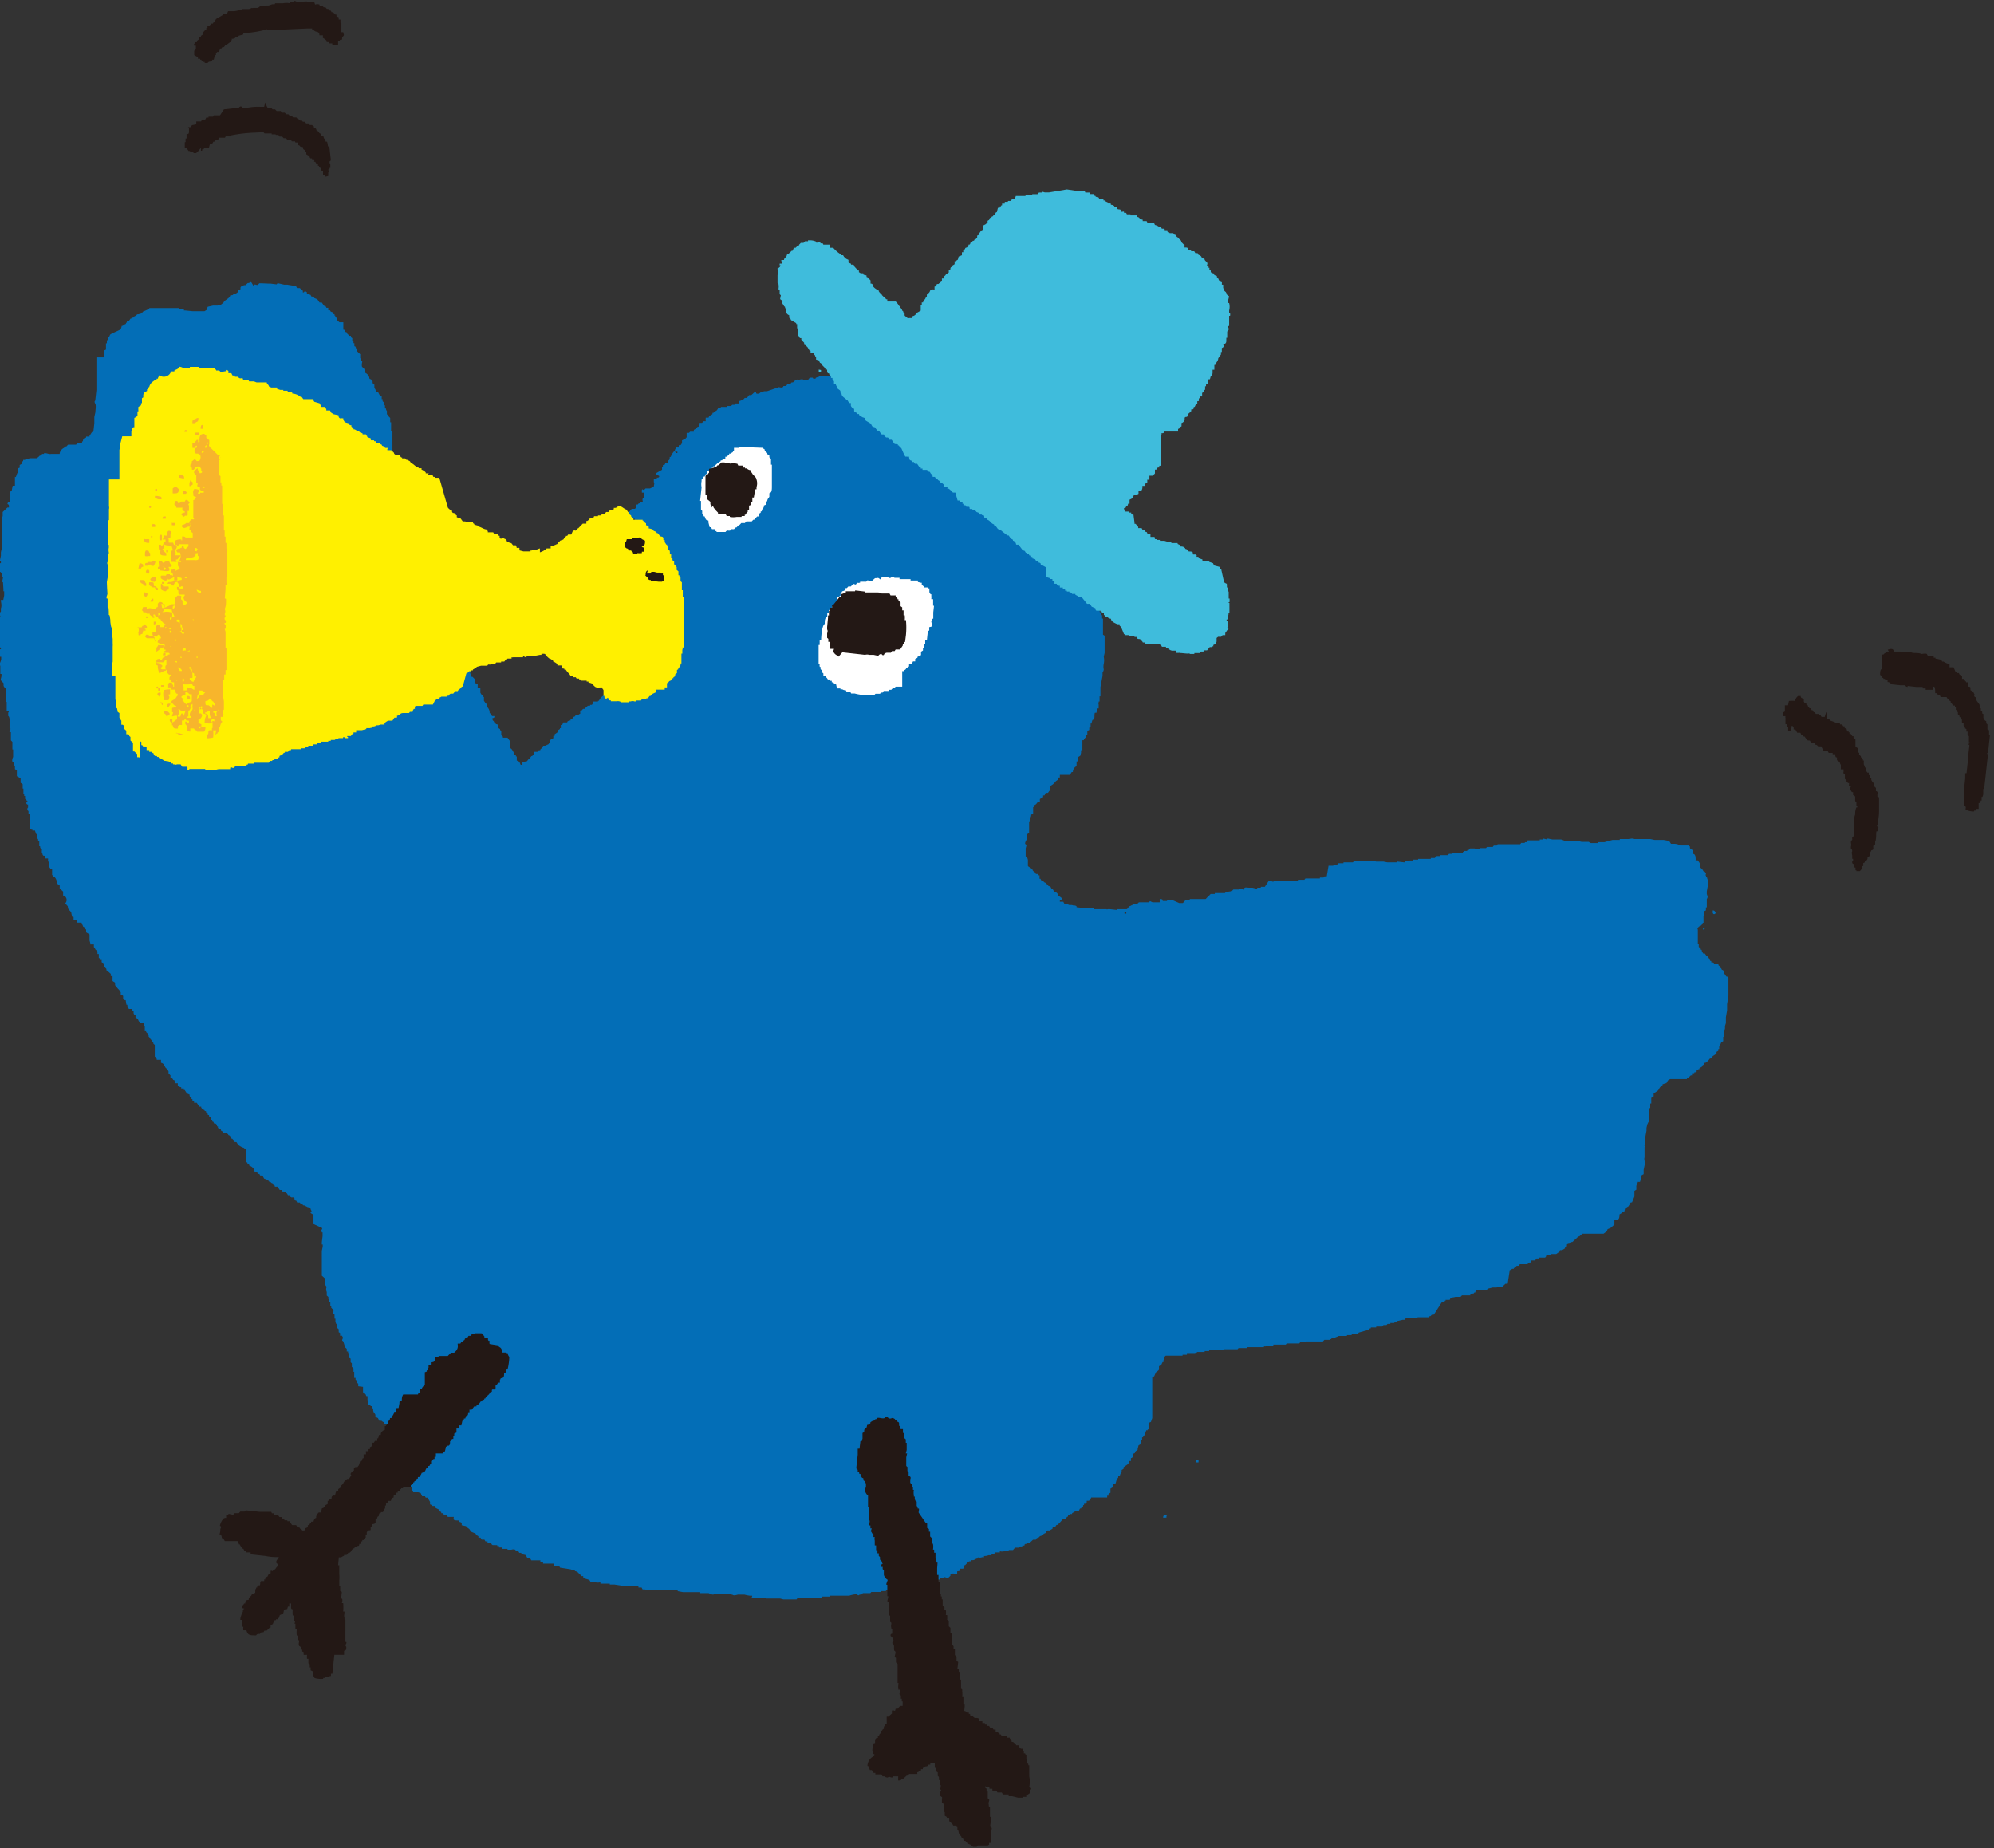
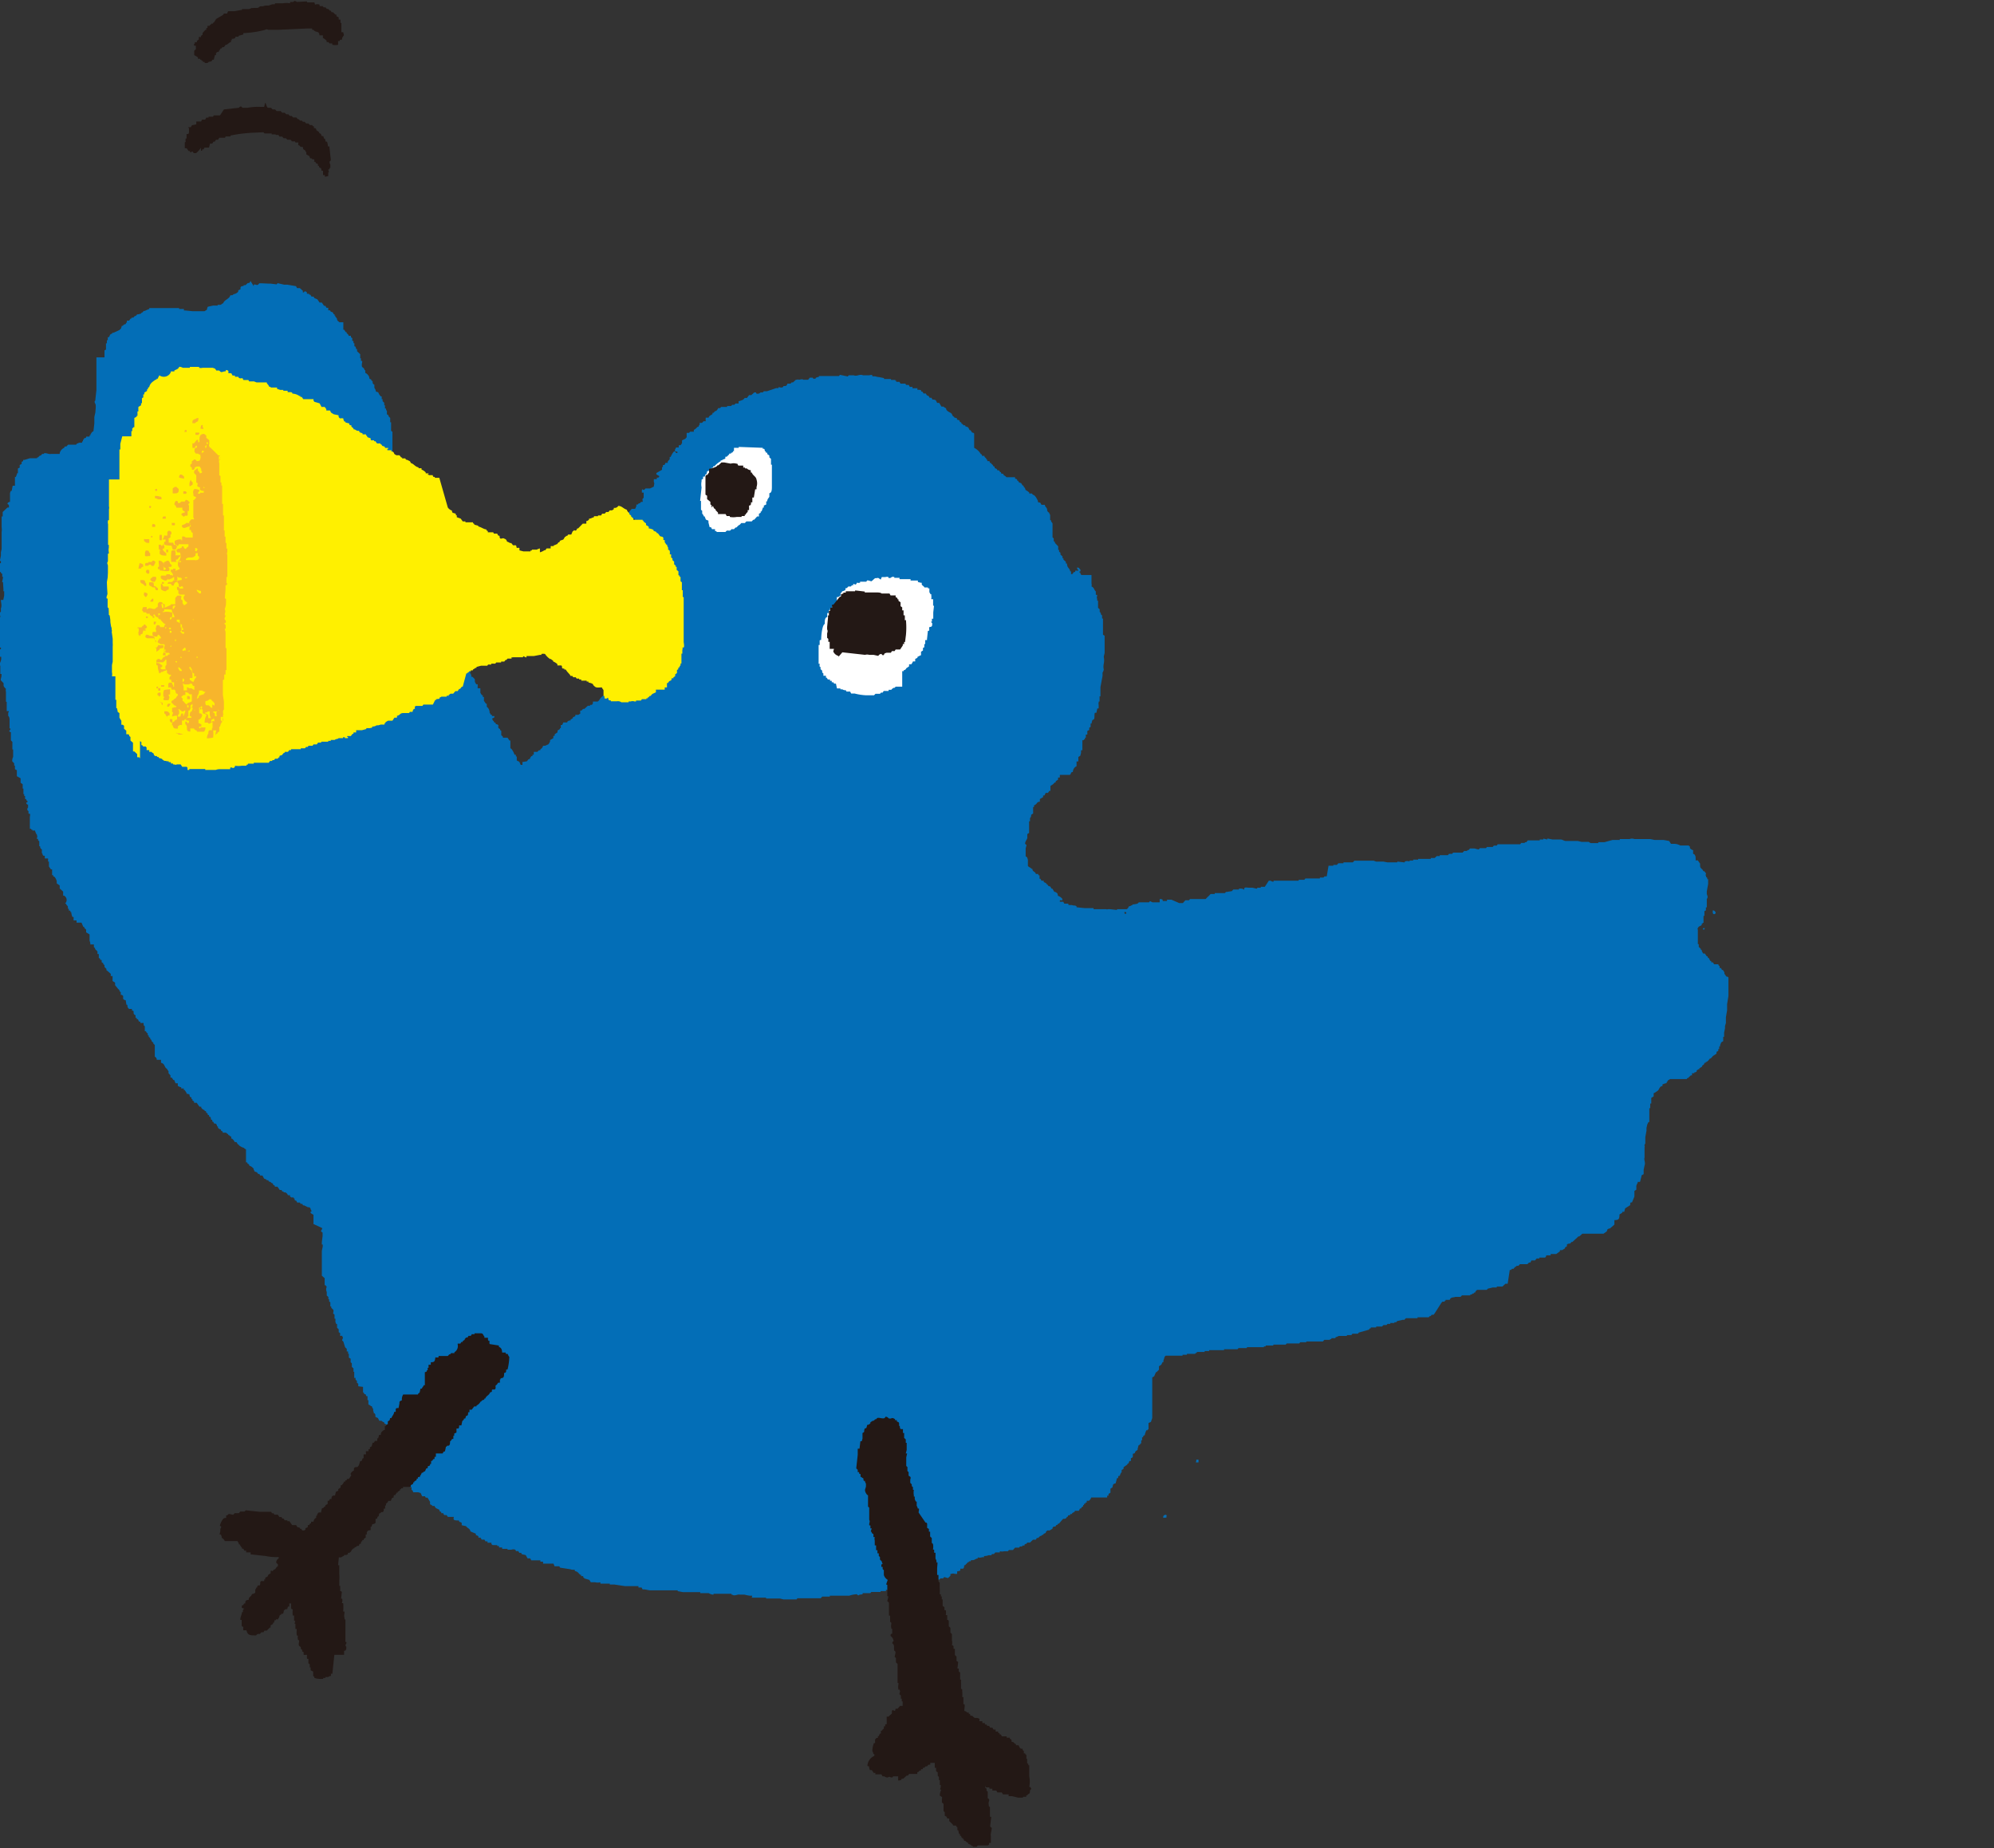
<svg xmlns="http://www.w3.org/2000/svg" viewBox="0 0 133.58 123.81">
  <rect x="0" y="0" width="133.58" height="123.81" fill="#333333" stroke="none" />
  <defs>
    <style>.cls-1{fill:#231815;}.cls-1,.cls-2,.cls-3,.cls-4,.cls-5,.cls-6{fill-rule:evenodd;}.cls-2{fill:#036eb7;}.cls-3{fill:#3fbcdc;}.cls-4{fill:#fff000;}.cls-5{fill:#f7b52c;}.cls-6{fill:#fff;}</style>
  </defs>
  <g id="レイヤー_2" data-name="レイヤー 2">
    <g id="レイヤー_4" data-name="レイヤー 4">
      <path class="cls-1" d="M19.73.06a.39.39,0,0,1,.16.07v0L20.45.1v0h.12l0,.06h.05v0l.44,0,.05.15a.42.42,0,0,1,.3,0V.41l.06,0v0l.15,0,.06.08h.12l.1.11h.09l.1.11h.06l.07.11h.09l.16.16.07,0,0,.11.15.07,0,.15.12,0,0,.17h0v.06l.06,0v.06h0v.56H23c0,.12.08.18,0,.26s0,.07-.08.1c0,.23,0,.08-.16.17l0,.06H22.7v0h-.05V3a.86.86,0,0,1-.39,0V2.91h-.18L22,2.82H22v0h-.12l0-.09h0a.92.92,0,0,0-.25-.19l0-.17H21.4c0-.16-.07-.23-.23-.25v0A.33.33,0,0,1,21,2L21,2h-.09l0-.09,0,0h-.15v0l-.12,0v0h-.09v0L18.57,2l-.36,0V2h-.15V2L18,2c-.06,0-.13-.08-.24,0a7,7,0,0,1-1.46.22l0,.09-.32.09c0,.06,0,0,0,.06v0l-.21,0,0,.06c-.05.06-.08.07-.2.08s0,0-.05.1v0h-.05l0,.13h-.06L15.18,3h-.06L15,3.16l-.12,0c0,.07,0,0-.05.09v0h-.06s0,.05-.05.07v.06c-.11,0,0,0-.08.1h0v0l-.09,0c-.05.07,0,0-.08.09v.06h0l0,.06H14.4L14.32,4h-.09l-.05.09h0v0c-.15.08-.17,0-.26.12a.48.48,0,0,1-.21,0l0-.06c-.05,0-.08,0-.12,0l0-.08h-.09V4l-.09,0,0-.06h-.09v0l-.06,0V3.84l-.25-.15,0-.29.11-.1V3.06H13L13,3h0V2.93l.05,0V2.83l.05,0v0h.09l0-.09.13-.1c0-.06,0-.11,0-.15s.09,0,.14,0l0-.09.11-.07,0-.12L13.76,2V2h.06l0-.12.08,0s0-.12,0-.15l.15,0,0-.06h.06l.05-.09.11,0,0-.06h.05l.16-.25L14.94,1,15,.91l.21,0,.07-.16.26,0v0h.09v0h.08v0l.44-.08v0h0v0h.06l0-.06h.06v0l.14,0v0h.15v0l.12,0v0l.2-.08a.08.08,0,0,0,.09,0v0l.21,0v0h.06v0c.1,0,.13-.11.23-.11v0l.15,0a.6.6,0,0,1,.26-.05v0h.12v0l.23-.08v0l.09,0v0c.1,0,.09,0,.11-.07h.06v0l.17,0v0c.11,0,.18,0,.24,0s.05,0,.06,0a1.27,1.27,0,0,1,.47,0l0-.09.21,0ZM12.6,8.52h.18l.08-.13.29-.06,0-.1h0l0-.09h.05v0l.27,0,.07-.13.21,0,.07-.13h.15v0h0l0-.06h.06v0l.24,0,.05-.09h.06v0l.36,0L15,7.33l1-.11v0s.08-.11.17-.08l.07.08.35,0a3.91,3.91,0,0,1,.88-.06l.23,0s.06-.3.08-.28.1.34.17.34v0l.21,0,.1.11.17,0,.1.11.27,0,.1.11.17,0,.11.11.14,0,.1.11h.12l.1.1.21,0,.1.11H20l.1.1h.12l.07.08.12,0,.1.11.15,0,.1.11.15,0,.06.08h.06l0,.06h0l0,.06h.09l.07.08h0v.06l.19.13v.06l.13.07v.06h0l.06.08h.09v0h0l.05.17h0v0l.06,0,.05.2.09,0a1.3,1.3,0,0,1,.06.32l.1,0c0,.05,0,.06,0,.06l.09.82h0v.06l-.08.07s0,.17.05.2h0l0,.23c-.12,0,0,0-.08.1l-.06,0,.05.2-.05,0v.06h0l0,.18a1,1,0,0,1-.23.05l0-.11c-.07,0-.07,0-.12,0l0-.29c-.19,0-.06-.06-.14-.17l-.13-.07,0-.09-.07,0V11c-.06-.07-.13,0-.17-.16-.19,0,0-.06-.1-.17l-.13,0v-.06l-.1,0-.06-.08h0v-.06l-.22-.13,0-.17h-.06l0-.08-.15-.1c0-.05,0-.12-.05-.15l-.12,0-.1-.11h-.06l0-.05h0V9.53a.28.28,0,0,1-.21,0l0-.06-.21,0-.1-.11-.21,0-.1-.1H19l-.1-.11-.18,0-.07-.11h-.18V9l-.27,0,0-.06h-.06v0l-.36,0v0h-.06l-.07-.08L17,8.89a9.51,9.51,0,0,0-1.56.19v.06c-.05,0-.06,0-.06,0l-.26,0-.05.09h-.06v0l-.32,0-.08.13h-.14l-.08.13H14.3l-.08.13-.15,0L14,9.89H14v0l-.3,0-.07.12h-.09l0,.09-.08,0s0-.25,0-.21-.31.41-.36.37c-.21,0-.09,0-.19-.1l-.09,0V10.2l-.09,0,0-.08-.09,0-.14-.19h-.12l0-.41h.06a.64.64,0,0,1,0-.24l.06,0,0-.3c.12,0,.15,0,.16-.14h0l0-.15s0,0,0-.06S12.6,8.52,12.6,8.52Z" />
-       <path class="cls-1" d="M126.46,43.52c.08,0,.24-.1.36,0l.08.13.38,0,.77.06c.17.07.46,0,.67.1v0c.06,0,.27-.05.36,0l.07.13.39,0,0,.12h.12l0,.07h.06v0l.32.07.07.12h.09v0a1.12,1.12,0,0,0,.4.17l0,.21.27,0L131,45l.12,0,0,.09h.12l0,.06a.56.56,0,0,0,.2.14l0,.19c.21,0,.14,0,.22.17l.05,0,0,.06c.05,0,.09,0,.12,0v.06h0V46l.06,0v0s.07,0,.11.05l0,.06h0v.12s.13.09.2.11a.29.29,0,0,0,.07.16h0c0,.13-.07.15.09.22,0,.24.17.32.25.5h0a.66.66,0,0,1,0,.2c.17.07.05.07.1.19l.08.07v.06h0c0,.09,0,.05.08.1v.27l.06,0c0,.11,0,.15.13.2v.15l.08.07v.05h0l0,.29c.07,0,.06,0,.11.07l0,.27h.06l-.13,1.24h-.06v.06h.06c-.09.8-.18,1.64-.26,2.35-.06,0,0,0-.06,0h0v.21h0v.09h0v.06h0l-.05.17-.06,0,0,.24h-.06a.3.3,0,0,1-.08.17l-.06,0,0,.39-.18,0,0,.11-.12,0,0,.06a1.12,1.12,0,0,1-.5-.09c-.16-.07,0-.12-.09-.25l-.06,0V54h0l0-.29-.05,0v-.12h0v-.08h0v-.11h0V53.3h0l0-.15h0v-.06h0l.1-.94h0l0-.12h0l0-.23.09,0,.08-.73h0v-.12h0v-.05h0l.11-.94h0v-.06l-.05,0c0-.1.06-.12.08-.17l-.06,0v-.06h0l0-.35-.09-.07,0-.24-.08,0,0-.17c-.16-.06-.06-.06-.11-.16l-.08-.07v-.15c-.07,0-.06,0-.11-.07l0-.18c-.16-.06-.06-.05-.1-.16l-.06,0,0-.09-.11-.11v-.15l-.06,0,0-.09-.08-.07s0-.12,0-.15h-.06l0-.12h-.09v0l-.11-.1v-.09l-.08,0,0-.09-.11-.07,0-.09h-.09l-.08-.13H130l-.05-.13h-.12l-.07-.13s-.09,0-.12,0l0-.09s0-.34-.08-.35-.08.25-.11.21l-.35,0v0H129l0-.09-.2,0,0-.1c-.07,0-.09,0-.12,0v0h-.3v0l-.53-.06v0h-.06l0,.06c-.09,0-.16-.09-.2-.11l-.26,0-.68-.07,0-.07a.34.34,0,0,0-.2-.08c0-.07,0-.06,0-.12l-.17,0,0-.09-.11,0c0-.13,0,0-.08-.1v0h0v-.06l-.14-.11c0-.12,0-.3.07-.37l.06,0V44h0l0-.15.09,0,.1-.1h.06l.1-.1h.11A.71.71,0,0,1,126.46,43.52Zm-6,3.11v0h.08v0l.09,0c0,.17.14.12.21.23V47h0l.05.09s.09,0,.12.05v.06l.11.07,0,.09.08,0,0,.09h.09l.08.13h.06l.07.13h.09l.05.12c.06,0,.14,0,.2,0l0,.07.11,0,.08.13c.08,0,.15,0,.21,0v0s.09-.33.12-.33,0,.42,0,.46l.26.06v.06a2.09,2.09,0,0,1,.35.13v0h.06v0l.23,0,0,.12.15,0,.07.13h.09l0,.1c.09.08.13,0,.16.17s.07,0,.11.07h0v.06l.06,0,0,.1h.08l.11.16.08,0,0,.12.13.11V50c.06.1.16.06.18.23h0l0,.17c.16.07,0,.08.1.19l.08.07v.06l.14.13,0,.1h.06a2.43,2.43,0,0,0,0,.27h0a.54.54,0,0,1,.07.19c.18.07,0,.08.09.22h0a.46.46,0,0,0,.08.13v0h.09v.15l.09.06v.15l.08,0v0h0l0,.14h0a.26.26,0,0,1,.07.15c.18.07.06.07.1.22h0v.06l.06,0c0,.08,0,0,.08.1l0,.21c.09,0,.14.09.1.22h0v.15c.07,0,.06,0,.11.07l0,.33s0,0,0,0,0,.26,0,.39a4.26,4.26,0,0,1-.06.82h0v.06h0c-.06.16.1.2-.09.29a.35.35,0,0,0,.11.1l-.06.26c-.06,0,0,0-.06,0s0,.53-.1.7h0l0,.18-.1.05c-.1.16.09.3-.15.34a.5.5,0,0,1-.11.17h0c0,.09,0,.21-.06.26v0h-.09c0,.13,0,.2-.09.26l-.06,0c-.07.11,0,.14-.14.17l0,.2h0v0h-.09l0,.2a.57.57,0,0,0-.13.14l-.24,0,0-.06h-.06v-.18c-.07,0-.06,0-.11-.07l0-.17c-.07,0-.06,0-.11-.07v-.12l.06,0v-.06s0-.08,0-.1h-.06s0,0,0-.07v-.15h0c0-.06-.06-.19,0-.27h0c0-.11,0-.12-.07-.15a.39.39,0,0,1,0-.24h0l0-.11h0a.44.44,0,0,1,0-.23s.09,0,.07-.09l0,0,0-.12c.07,0,0-.06.13-.08v-.29h0l0-.24,0-.26h0l0-.32h0a1.08,1.08,0,0,1,.07-.35c0-.06,0-.06,0-.06a1,1,0,0,1,.08-.41h.06v-.09h-.06v-.27l-.08-.06v-.06h0l0-.23h0a.16.16,0,0,0-.14-.11l0-.2h-.08l-.08-.13h-.06a.22.22,0,0,0,0-.06,1.19,1.19,0,0,1,.08-.2c-.1,0-.16,0-.13-.13h0l0-.09-.09,0,0-.09-.08,0,0-.09-.11-.1V52h0l0-.06v-.06l-.09-.07a.08.08,0,0,1,0-.08l0-.19h0v0l-.18,0s0-.11,0-.18h0s0,0,0,0v-.12h0a.29.29,0,0,1-.07-.16h-.06c0-.15-.07-.06-.13-.17h0l0-.17c-.08,0-.08,0-.11-.1h0v-.11h0v0l-.18,0,0-.09h-.06v0l-.2,0-.08-.13-.26,0L122,50l-.2,0v0c-.07-.06-.06-.09-.19-.11l0-.09h-.06v0h0v0l-.23-.06-.08-.13c-.07,0-.15,0-.2-.05l-.15-.22-.12,0,0-.09h-.09l-.07-.16h-.15v0h-.06l-.13-.22h-.11c0-.11,0-.21-.13-.25a1.4,1.4,0,0,1-.06.32l-.18,0c0-.07,0-.06,0-.06l0-.15-.09,0s0-.13,0-.21h-.09l0-.24,0,0v0h0v-.18h0a.26.26,0,0,1,0-.12l-.17,0c0-.06,0,0,0-.06l0-.18.13-.08v-.05h0c0-.09,0-.19,0-.24s0,0,0-.12l.21,0,.06-.29a1.73,1.73,0,0,1,.41,0c0,.06,0,0,0,.06v0h0l0-.09A.61.61,0,0,1,120.45,46.63Z" />
      <path class="cls-2" d="M17,19.18l0-.12a.13.13,0,0,0,.07,0c.1,0,.14.07.23,0l.07-.08.18,0v0L18,19v0h.06l0,0h.06v0l.41.05.07-.08.43.1v0h.09v0h.12v0l.59.1.07.13h.18v0c.09.06.13.12.21.18v.11c.07,0,.06,0,.1-.05s.14,0,.17.05l0,.09h.09v0h.06l0,.06h.08l.08.13.14,0,.05.1.2.08.15.22.15,0,.15.22h.09l.07.13h.12v0h0l0,.17h0v0l.12,0,.05.09.14.05.05.12h.06v0s0,0,0,.09h.05v.06h0c.05.09.1.07.12.19s.08.12.16.2H23L23,22l0,.09h.06l.1.16.06,0v.06l.13.13v.06l.05,0v0l.11,0,0,.09.09.07v.18l.08,0s0,.11,0,.15l.06,0c0,.06,0,.13,0,.21l.05,0a.36.36,0,0,1,.07.19c.06,0,0,0,.06,0h0l0,.14.21.2v.27l.05,0,0,.18c.06,0,0,0,.06,0s0,.14,0,.24h0v.09c0,.13.16.1.18.29h.05l0,.18a.5.5,0,0,1,.27.3v.06l.05.06h.06l.05.12h.06c0,.13,0,.21.12.25v.18c0,.07.08.12.09.22s.07.07.17.11a.64.64,0,0,0,.18.28l.05,0v.12h0v.06l.06,0v.06h0v.08l.11.1v.12h0v.05l.05,0,0,.21h.06a.33.33,0,0,0,.07.18l0,0,0,.23.05,0,.06.07v.05l.11.11v.29l.06,0v.15h0l0,.12h0l0,.3.09.07,0,.39h0V30l0,0v.29c.06,0,0,0,.06,0h0l0,.27s0,0,0,.06,0,0,.05,0,0,.13,0,.24h0v.09h0l0,.35.08.07,0,.15.09.07v.06h0l0,.26a.87.87,0,0,1,.05.34.37.37,0,0,1,.14.07l0,.27s0,0,0,.06h.06c0,.07,0,.06,0,.07l0,.14.08.07v.09h0c0,.09,0,.14,0,.21l.08.07v.15h0c0,.05,0,0,.08.07a.56.56,0,0,0,0,.26l.08.07v.27c.06,0,0,0,.06,0h0l0,.18h0v.06h0v.09h0v.06h0v.06l.06,0,0,.17L28,35v.06h0v.12h0v.12h0v.09l.05,0v.06h0l0,.1c.05,0,0,0,.05,0s0,.18,0,.27l.11.1V36h0v.06l.05,0,0,.18.08.07,0,.17h0l0,.18h0l0,.21h0V37l.11.1v.06l.06,0v.06h0l0,.23h0v.06h0v.23h0l0,.12h.06v.3h0l0,.18h0v.06l0,0,0,.17s0,0,0,.07,0,0,.05,0,0,.19,0,.3h0v.09h0v.06h0v.08h0l0,.17h0c0,.08,0,.06.08.09v.3h0V40h0v.29c.06,0,0,0,0,0s0,.14,0,.26h0v.09h0c0,.08,0,.14,0,.21l.08.07v.08l.09.07v.18h0a.48.48,0,0,0,.07.21l.06,0,0,.09.08,0,0,.27.17.11v.15l.19.2v.2c0,.09.1,0,.1.19a.32.32,0,0,1,.19.17v.06l.19.17-.05.2c.15,0,.15.11.15.26s.11.07.13.16V44L31,44v.06h0v.06l.22.15v.14l.11.1v.18l.1.1,0,.12.06,0a.49.49,0,0,1,0,.21c.11,0,0,0,.08.1h0v.06h0v.06l.08,0v0l.16.16v.09h0c0,.15.05.15.09.25H32V46h0a.53.53,0,0,0,0,.11l.09,0v0h.09v0c0,.07,0,.22,0,.3h0l.1.16h.06l0,.12.08,0,0,.26h0l.13.19h.06a.16.16,0,0,0,0,.07v.14l.08.07a.53.53,0,0,1,.11.37h.06l0,.09.09,0v.09h0v0l.17,0c0,.1,0,.11-.1.14s0,.1,0,.18h.06c0,.15.09.09.13.16v.06c.37.05,0,.22.29.33,0,.1,0,.06.08.12h0v.29l.11.1,0,.07H34l.13.19.06,0V50l0,0v.12l.08.06a1.38,1.38,0,0,1,.2.38h.09v.12l.06,0,0,.27.17.08.09.21H35l0-.2h.06v0L35.3,51c.07-.08.07-.14.2-.16a.33.33,0,0,1,.11-.19l.06,0,0-.09.09,0,0-.14h0l0-.05H36l.1-.11h.09c0-.08.08-.1.13-.16h0c.06-.08,0-.06.08-.14v0l.12,0,.22-.1a.86.86,0,0,0,.11-.19v-.09l.22-.13v0h0V49.3l.09,0,0-.11.19-.13,0-.12.16-.1v-.06l.06,0v-.09h0l0-.12.09,0,.08-.17H38c0-.09.07-.09.13-.13v0l.09,0v-.06l.16-.1v-.06l.16-.07,0-.09h.18v0c.06,0,.07-.06.15-.07V47.6l.09,0,.1-.11h.09l.23-.21h.09v0h.06l0-.06h.12l.07-.09h0V47h0L40,47H40l0,0h.06l0-.05h.06a.82.82,0,0,1,.34-.37l0-.06h.06l.1-.11h.06l.23-.22h.12l0-.06c.07,0,.17,0,.26,0l.1-.08s0,0,0,0v0l-.11,0v-.15h.09c0-.09-.08-.2,0-.27s0-.07.1-.08v-.09l-.09,0,0-.12h0l.13-.13L42,45v0h0v0l-.2-.08,0-.15.12,0v0h0c0-.08-.07-.1-.08-.13l0-.17H42l0-.07h0c0-.08.16-.17.17-.25s-.07-.11,0-.21h0l0-.17h0c0-.17,0-.23.12-.29v0c.13-.06.1.1.18-.07s0,0,0,0,0,0-.08-.1h0v-.06l-.06,0c0-.1,0-.17,0-.27a.63.63,0,0,0,.38-.22l.06,0,0-.2.15-.07.06-.24a0,0,0,0,1,0-.06h0l0-.14h-.09v0h0l.05-.23h0l0-.17h0v-.06h0V41.3l.12-.08,0-.08.15,0,.07-.08h.09v0h0a1.56,1.56,0,0,1,0-.44.66.66,0,0,0,.15-.05,1.08,1.08,0,0,1,0-.32c.07,0,.06,0,.12,0a.24.24,0,0,0-.07-.15c0-.1,0-.08.07-.14h.09l0-.21h0a.59.59,0,0,1-.07-.16h0v0h0v-.06h0v-.09h0v-.11l.07,0a.11.11,0,0,0-.05-.15l.09-.29c-.08,0-.06,0-.09.08l-.15,0v0a.26.26,0,0,1-.22-.18v-.06h0l0-.09h-.06l0-.12h.2l0-.12-.09,0v0a.21.21,0,0,1-.08-.16h-.06l0-.12.17,0a.48.48,0,0,0,.06-.23h0v0s.07-.05,0-.11h0c0-.29-.23-.13-.39-.25v0l-.13-.14,0-.17h0v-.14h0v-.06l-.06,0c0-.06,0-.1,0-.21H43v0c-.27,0-.09-.16-.17-.32L42.73,36V36s0,0,0-.06h-.06a1.46,1.46,0,0,1,0-.21h-.09l0-.23,0,0v-.18h0v-.06h0l0-.09a.92.92,0,0,0,.17-.25h0l0-.09,0,0-.1,0v0h-.06v0h-.06l0-.07h-.09c-.12-.07-.22-.11-.24-.27l-.11,0,0-.15.06,0v-.06l.17-.19h.06v0h.05v0h.09v0c.14-.09,0,0,.11-.17h0v-.06h0v-.06l.09,0,.07-.08h.06s.07-.06.1-.1H43v0h.06c0-.1-.07-.21.06-.26V33A.51.51,0,0,1,43,33l0-.18h0c.1-.11,0,0,.15,0l.1-.1.3,0,.25-.12c0-.11.07-.24,0-.3l0-.2h0v0H44c0,.06,0,0,0,.06s0,0,0,.07l0,0V32h0v0h.09s0,0,.07-.05v-.06l-.19-.11,0-.09.38-.22v-.12h0v-.06l.06,0,0-.14.1,0a.46.46,0,0,0,.07-.14h.15c0-.06,0,0,0-.06s.06-.1.14-.19h0a.34.34,0,0,1,0-.15h.06a1.34,1.34,0,0,1,.22-.37c.12,0,.09.06.16.11l.07,0v-.09a.31.31,0,0,1-.17-.05c0-.13.05-.13.08-.23l.18,0,0-.15c.15,0,.13,0,.22-.15V29.5l.25-.12v-.06l.06,0v-.06h0v-.06h0v-.06h0V29s.12,0,.16,0l.07-.08h.08v0h.11v0l.06,0V28.8l.09-.05.17-.16h.06s0-.09.07-.14h0v-.12s.12,0,.16,0l.1-.11h.06v0h.09a.9.9,0,0,1,0-.24l.19,0c.05-.16.16-.15.26-.24l0-.08.06,0,.13-.13h.06l.07-.08h0l.07-.11.12,0,.07-.08.29,0v0l.11,0,0-.06h.06v0h.15v0h.06l.07-.08h.15l.07-.09.21,0,0-.15a1.42,1.42,0,0,0,.31-.11l.1-.11h.15l.14-.19.15,0,.2-.18.12,0,0,.06c.13.07.24,0,.3-.06h.15l.07-.08c.08,0,.15,0,.21,0L52,26h.09v0h.06l0-.06c.12,0,.18.05.28,0s0,0,.06-.08h.09v0c.11,0,.14-.06.17-.16l.21,0,.07-.08.09,0,.2-.18h.09s0-.05.09,0v0c.11,0,.23-.07.32,0l.32,0,.11-.14.2,0s0,.09.11.07v0h.08l0-.05a.52.52,0,0,1,.22-.07v-.06l.27,0,0,0h.06v0l.23,0v0h.09v0l.18,0v0H56v0l.2,0,.07-.08.52.11.07-.08.27,0v0h.06v0c.22.1.38-.1.62,0v0l.15,0v0H58v0h.11v0l.12,0v0c.06,0,.13-.05.21,0l0,.07.18,0v0l.2.05v0h.05v0l.35.07,0,.06h.06v0l.35,0v0h.06l0,.06h.06v0l.23,0,0,.06h.06l0,.07.21,0,.08.12h0v0l.32,0,.05.09.18,0,.07.13.18,0,0,.09.26,0s0,0,.06,0,0,0,0,.07.19,0,.26.08l0,.07.08,0,.08.13.15,0,.07.12.12.05.07.12.12,0,.07.12c.06,0,.18,0,.23.06l.08.16.08,0v0h.06l.15.25.14,0v0a.42.42,0,0,0,.17.11c0,.21.24.24.37.36l.08.16c.08.07.07,0,.1.1l.18.05,0,.09.17.05c0,.16.09.09.13.17v.06c.08,0,.09.05.14.1v0l.11,0,0,.06.2.08.1.19h.06l.1.16s.12,0,.14.07V30a1.09,1.09,0,0,1,.46.44h.06l0,.1,0,0,.17,0,0,.06.13.13,0,.06h.06l0,.1.14,0,.05.13.08,0v.06c.12.05.09.11.16.17h.06l0,.09c.11.1.12,0,.19.17h0v0l.05,0v0h.06l.07.12h.06c0,.17.08.06.17.14v0h0v.06a.45.45,0,0,1,.19.14v0H68l0,.1s.12,0,.14.07v.06l.05,0,.08.12.14.05.1.16h.06l0,.07a.33.33,0,0,1,.13.22s0,0,0,0,.18.1.25.18l0,.06.18,0v0c.06.06,0,.06.11.1s.21.23.29.39h0c0,.17.07.07.17.14l.07.13H70c0,.15.13.16.15.32h0a.2.2,0,0,0,.13.2.52.52,0,0,0,.07.15h0v.08h0l0,.18h0l0,.1h.06c0,.13.07.14.1.22v.15l0,0v.06h0v.06h0V36l.08.07v.18l.08.06v.06l.22.23c0,.07,0,.16,0,.24h0v0l.06,0v.12l.09.07,0,.12.14.13,0,.12.06,0v.09l.16.14s0,0,0,0a.37.37,0,0,1,0,.12l.08,0c0,.32.19.29.21.53.06,0,0,0,.06,0h0v.18h.09l.1-.14.09,0v-.09l.06,0v0h.15v0h0c0-.07-.07-.1-.08-.12v-.09c.15,0,.14.08.22.14v.12c-.06,0,0,0-.06,0h0l0,.09h.06c0,.08,0,.09.07.15H73v0l.12,0v0h0v0h0v.06h0v.06l0,0V39h0l0,.09h0a.35.35,0,0,1,0,.2c.19.07.16.23.29.33l0,.23h.09c0,.15-.05.15,0,.27h0l0,.12.06,0v.06h0v.06h0v.09h0v.09h0v.09h0v.09l.11.1v.18c.11.05,0,0,.08.1h0v.06l.08.07v.21l.06,0,0,.19,0,0v.06h0v.06h0V42h0l0,.14h0v.06h0l0,.32.11.07,0,.33h0l0,.26,0,0v.06h0l0,.18h0v0h0l0,.2h0v0h0l0,.12h0l-.06.26a1.13,1.13,0,0,1,0,.48h0a.85.85,0,0,0,0,.36c0,.1-.06.17-.08.23v.21l-.14.75h0v.09h0l0,.26h0v.06h0s0,.15,0,.21l-.06,0v.09h0l0,.2h0v.06l-.06,0v.09h0a.1.1,0,0,0,0,.1c0,.06,0,0,0,0l0,.27-.09,0-.06.29-.1,0c-.06.11,0,.34-.07.44l-.1.05-.05.17h0v.06l-.07,0,0,.23-.09.05,0,.15-.13.07v.18h0v.06l-.1,0,0,.21-.06,0,0,.11-.07,0v.06l-.1,0V50h0l0,.11h0l0,.15-.09,0,0,.17h0l-.05.2-.13.08v.06h0l0,.24s-.08,0-.12,0l0,.06h0l0,.26-.09.05a.48.48,0,0,0-.16.34c-.17,0-.09.12-.2.19H71l0,.18-.12,0,0,.14-.16.11v.08l-.06,0-.13.13-.16.1,0,.21h0l0,.12-.07,0-.1.14h-.15l-.08.17-.09,0,0,.11-.22.13,0,.18c-.17,0-.17.08-.26.17l-.13.08,0,.11-.06,0v.11h0v.06h0v.26l-.13.08c0,.06,0,.15-.08.23h0l0,.15h0v.06l-.06,0v.06h0l0,.17h0l0,.11h0l0,.15h0v.06h0l0,.23-.12.08,0,.26c0,.07-.18.28-.14.4l.09.07-.06.23h0v.06h0l0,.17h0v.06l0,0,0,.24c.12.05.11.12.15.23h0V58c0,.06.2.13.24.2h.06c0,.22.2.17.23.35l.12,0v0c.11,0,0,0,.07.09h0v0h.06v0s0,0,0,.1h0v.06h0l0,.07h.06l.07.13.15,0,0,.09.17.08,0,.06h.06l.08.12.14.05.07.13h.06l.13.22h.06c.13.09.16.06.18.26a.65.65,0,0,1,.3.21l0,.09H71l0,.1.17,0v0h.06l.07.13.27,0c0,.06,0,0,0,.06s.21,0,.32.06v0c.09,0,.16,0,.23.06l0,.06.56.06v0l.23,0v0l.18,0v0l.17,0,0,.07h.15l0,0,.27,0v0l.44,0a.08.08,0,0,0,.09,0v0l.15,0v0l.47.05,0-.05h0v0l.17,0v0h.09l0,0h.15v0h.06v0h.18v0a.32.32,0,0,0,.14-.19.36.36,0,0,0,.18-.07v0h.06l0-.06h.09v0c.18-.05.23,0,.34-.14l.15,0v0l.53,0,.07-.08.17.08,0,0,.39,0v0h.09l0-.16h0v-.06h.06v0s.13,0,.14.07v.06h0v0l.17,0v0h.12v0h0v-.09l.29,0L79,60.5h.09v0l.15,0,.17-.19c.06,0,.17,0,.24,0l.07-.08h.06v0h.12v0H80v0h.15v0l.21,0v0h.06v0h.18v0l.17,0,.1-.11L81,60l.1-.11.23,0v0h.05l0-.06h.18v0l.12,0,0,0h.06v0H82v0h.06l.07-.08h.06v0l.33-.05.1-.11h.06v0l.13,0v0H83v0H83l0-.06h.06v0c.09,0,.2,0,.26.06s0-.09.07-.12.19,0,.3,0v0h.09v0l.12,0v0l.26.06v0h.06l0-.06.18,0v0h.06l0-.06.15,0v0h.12v0L85,59v0h.09v0c.06,0,.13.09.23.06l0-.06h.29v0h.09v0h.09v0h.24l0,0h.15v0h.09v0l.12,0v0h.11v0h0v0h.09v0h.06v0h.06l0,0h0v0h.29l0-.06.12,0v0l.12,0v0l.14,0,.07-.09h.06l0,0H88v0l.18,0v0l.15,0v0h.09l0-.06h.06v0h.18l.07-.08h.15L89,58h.15v0h.06v0h.11l0-.06h.06v0h.06v0h.12l.1-.11.18,0v0H90l0-.06h0v0h.09v0h.09v0l.15,0v0h.09v0l.21,0,.1-.11h.06v0l.12,0v0h.3v0h.06v0h.08v0h.17v0h0v0l.17,0v0h.06v0H92v0c.07,0,.16.08.26.06v0h.06v0l.23,0v0h.12v0l.26.05v0c.09,0,.14,0,.21,0v0h.06v0l.35,0v0h.06l0-.05h0v0l.44.05v0h.06l0-.06a.55.55,0,0,1,.32,0c0-.06,0,0,0-.06v0l.24,0,0-.06H95l0-.05h.06l0,0,.12,0v0l.14,0v0h.14v0h.09v0l.12,0v0h.12v0h.06l0-.06H96v0h.11l.14-.13.2,0,0-.06.27,0v0l.12,0v0H97v0h0s0,0,0,0v0h0l.07-.09.21,0,.07-.08h.06v0l.18,0v0h.06v0h.08v0H98v0H98l0-.05h.06l0-.06.23,0,0-.06h.09l.1-.11h.18l0,0,.12,0v0l.23.06v0h.06l.07-.08h.35v0h.06l.06-.08H100l.07-.09.14,0v0h.06l.06-.09h.18v0h.09v0l.42,0,.08,0v0l.27,0v0s0,0,0,0l.18,0v0l.18,0v0l.11,0,.07-.09h.24l0-.05.12,0,0-.06h.06l0-.06h.08v0h.06v0l.36,0v0H103v0h.15l0-.06.18,0v0h.06l0-.06.26.06,0-.06h.06v0l.29.06v0h0v0h.12v0l.44,0c.12,0,.21.11.38.1s0,0,0,0l.32,0v0l.26,0v0h.12v0h.06v0l.26.06v0l.12,0v0l.18,0v0h.06v0h.12v0s.09.1.19.08v0h.06v0h.18v0h0v0l.2,0,0-.06h.09v0l.32,0,.55-.15h.3v0h.12v0h.06l0-.06h.06v0l.6,0a.47.47,0,0,1,.32,0v0h.12v0l.38,0v0l.18,0v0h.06v0l.26,0v0h.06v0l.29.06v0l.3,0v0l.12,0v0h.09v0h.09v0l.38.07.12.19.21,0v0a.83.83,0,0,1,.41.11H113v0H113v0h.15l0,.06h.06l0,.06h0l0,.06a.49.49,0,0,0,.22.14.85.85,0,0,0,0,.25c.1,0,.13.1.16.19v.09h0a.37.37,0,0,1,0,.15l.15,0,.15.22h0v.09h0c0,.08,0,.15.06.21l.14.14,0,.06h.06v0l.08.06v.06l.06,0c0,.09-.06.14,0,.2h0v.06l.08.07v.09l.06,0v.06h0l0,.26h0l-.09.5h0v.06h0v.09h0c0,.1.12.19,0,.36h0v.08h0v.15h0v.33l-.06,0v.06h0l0,.14-.1.05,0,.32-.06,0,0,.11h0l0,.11h0v.12h0l0,.12-.06,0v.06l-.06,0v.09h0c-.1.09-.2.06-.26.21h0a.06.06,0,0,0,0,.09s0,0,0,0l0,.15h0l0,.24h0l0,.17h0v.06h0v.12h0l0,.12h0l0,.12.06,0,0,.18.14.14v.06l.06,0v.06a1.14,1.14,0,0,0,.1.19l.11,0,.13.19h.06l0,.09h.06l.12.22h.06l0,.09.11,0,.08.13.14,0v0h.06v0l.09,0v.06l.08.07v.06l0,.06.09,0,.07.13h.06l.1.16h0v.09l.13.19s.11,0,.14.07l0,.33h0v.18h0l0,.12h0v.06l0,0v.09h0v.09h0v.18h0v.09h0v.09h0l-.09.56h0l0,.41h0l-.08.46h0v.09h0v.06h0c0,.1,0,.18,0,.24l-.06.2h0v.09h0v.06h0l-.06.29h0l0,.11h0l0,.17-.06,0v.06h0l0,.23-.13.08-.08.19h0l0,.09-.06,0,0,.17-.06,0,0,.12-.12.07,0,.12-.23.15c-.08.07-.1.16-.23.19a.67.67,0,0,1-.2.21l-.06,0v.06l-.09,0s0,.11-.08.14h0l-.07.05v.06l-.19.12,0,.06h-.06v0l-.12.08,0,.08-.1.05v0h-.06l0,.06h-.06v0l-.09,0v.06h0l0,.08h-.08l-.2.19-.06,0v.06l-.06,0v0h0v0H112l0,0-.12,0v0l-.16.1s0,.07-.07.11v.06a1.15,1.15,0,0,0-.28.09l0,.11c-.18,0-.2.18-.3.3l-.19.13v0l-.1.05,0,.12h0v.09l-.16.1,0,.15h0l0,.12h0v.11l-.07,0,0,.14h0l0,.11h0v.06l-.06,0v.09h0v.09h0v.06h0V75h0v.11h0v.06l-.06,0-.08.17h0l-.05.23h0v.09h0v.09h0l-.08.43h0l0,.09h0l0,.08h0c0,.07,0,.2,0,.24s-.05.07-.05.11h0v.08h0a.07.07,0,0,1,0,.08l0,.44h0v0h0l0,.24h0c-.06.17.08.33,0,.54h0l-.06.29h0v.06h0l0,.23-.13.07-.11.44a.33.33,0,0,1-.15,0c0,.1-.12.21-.1.35h0v.18h0v0l-.13.08,0,.2s0,0,0,.06h0v.12h0l-.16.39c-.19,0-.07.09-.14.2l-.32.2-.06.23h0l0,0h-.06l-.07,0v.06l-.19.12c0,.33-.06.37-.34.38,0,.07,0,.06,0,.06v.15h0v.09h0l-.3.26h-.06v0c-.09.05,0,0-.1.05h0l-.05.14-.22.16H106l-.2.18h-.06l-.4.37h-.06l-.1.11s-.17,0-.21.07l0,.11-.13.08v.06l-.19.12v0h-.09v0h-.06l0,0h0l0,.08-.25.18v0H104v0h-.12v.09c-.06,0-.06,0-.06,0l-.15,0v0l-.09,0v.06h0l-.07.09h-.06l0,0h-.06l0,0-.09,0v0l-.18,0,0,.06-.18,0-.11.13-.24,0s-.05.11-.07.14l-.09,0-.11.11h0v0H102v0h-.09v0h-.09l-.1.11-.12,0-.07.08h-.06l0,.06h-.06l0,.06h-.12l-.07.08h-.08L101,86h-.15l-.2.19h-.06v0h0v0l-.11,0v0h-.06v0l-.15,0,0,.06h-.06l0,0H100v0l-.33.08-.07.08h-.06v0h-.09v0h0v0H99.3v0h-.06v0l-.18,0v0h-.11l-.11.11h0l0,.06h-.06l-.07.08-.09,0,0,.06h-.12l0,.06h-.18v0l-.12,0v0H98l0,0h-.06l-.1.1-.12,0v0h-.09v0H97.5v0c-.15.06-.32,0-.38.2l-.19,0,0,0h-.09l0,.06h-.06l0,.06h-.15l-.07.08L96.1,88v0h0l-.07.08h-.12l-.07.09h-.06l-.07.08-.12,0v0l-.12,0v0h-.06l0,0h-.06l0,0-.12,0v0h-.18l0,0-.09,0v.06l-.06,0v0H94.6v0h-.09v0l-.12,0v0h-.06v0h-.09v0h-.06l-.1.11-.12,0,0,0-.36.08-.07.08-.12,0,0,.05h-.06v0h-.21l0,.06-.19,0-.07.08h-.08v0h-.06v0h-.06l-.1.1h-.21v0l-.12,0v0h-.06l0,.06-.12,0v0h-.06v0h-.12v0h-.06l0,.06h-.06l-.07.09-.67.19-.07.08H90.6l-.07.09h-.15v0h-.09v0h-.06l0,.06h-.06v0h-.06v0H90v0h-.06v0H89.8v0h-.06v0h-.06a1.12,1.12,0,0,1-.22.09v.06l-.27,0,0,.06h-.06l-.06.05H89v0H88.9v0l-.18,0-.1.11-.09,0,0,0h-.06v0l-.12,0v0H88v0h-.06l0,0h-.06l0,0h-.06l0,0-.14,0v0h-.11v0h0v0h-.06l0,.05H87.2l0,0H87.1l-.06.08H87v0l-.14,0v0h-.08v0H86.5v0h-.06v0l-.12,0v0h-.12l-.07.08h-.24l0,0-.15,0v0h-.06v0l-.27,0v0H85.3l0,.06H85.2v0l-.15,0v0H85v0l-.21,0,0,.06-.12,0,0,.05h-.24v0h-.21v0h-.06v0l-.18,0v0l-.18,0v0l-.27,0,0,.06-.18,0v0h-.09v0l-.11,0v0l-.12,0v0h-.06l-.07.08-.32,0v0l-.19,0v0h-.06v0l-.21,0v0h-.06v0h-.06l0,.06h-.11v0h-.12v0h-.24v0h-.06l0,0H81l0,.06h-.06v0h-.06v0l-.18,0,0,.06-.15,0v0h-.06v0l-.23,0v0h-.06l-.07.08h-.06l0,.05-.18,0v0h-.09v0l-.29,0,0,.06h-.06v0c-.09,0-.16,0-.23,0l0,.06h-.06v0l-.21,0v0h-.09v0h-.06v0l-.27,0v0h-.09v0H78.1v0c-.12.06-.09.19-.16.31h0v.06h0v.06l-.06,0-.08.17-.16.11,0,.2c0,.08-.11.1-.14.19h-.06l-.12.28-.13.08V95h0l-.09.26-.16.07v.09h0v.08h0v.06h0v.08h0v.06h0v.06l-.06,0v.06l-.09,0-.09.25h0v.06l-.12.08v.08l-.07,0,0,.14h0v.06l-.06,0v.06h0l0,.15-.06,0v.06l-.12.07-.06.24h0v.06l-.12.08c-.09.1,0,.15-.2.18,0,.06,0,.06,0,.06v.14s0,0-.07.09h-.06l0,.08h0v.06h0v.06l-.1,0-.07.17-.06,0v.06l-.26.18,0,.11-.13.08v.08h0v.06h0a.49.49,0,0,0-.12.25c-.18,0-.06.08-.14.16h0v0h-.06a2.25,2.25,0,0,1-.09.35.24.24,0,0,0-.16.07h0l-.05.2-.13.08V100l-.13.08v.06h0v.06l-.09,0s0,.09,0,.12H73.1a.44.44,0,0,1-.15.22h-.06v0l-.09,0,0,.12-.09,0,0,.08-.09,0,0,.09h-.06l0,.08-.12.08v.06c-.15,0-.09.07-.17.16h0l0,0H72l0,.06-.18.1v.06h-.12c0,.08,0,.07-.1.08s0,.1-.13.11a.17.17,0,0,1-.16.13h-.09l0,0L71,102v0h0c-.06.06,0,.06-.1.08s0,0-.07.08v0h-.06l-.07.11h-.06v0h-.06l-.07.08h0v.06l-.2.12v0h-.15l-.1.1h0v.06l-.16.07v.06l-.09,0c0,.07,0,0-.07.08v0h-.06l-.13.13h0v0l-.09,0-.07.12H69.2l-.2.19-.18,0-.07.09h-.06s0,0-.06.05v.06l-.09,0v0h-.06l0,.06h-.15l-.06.08H68l-.14.16c-.06,0-.14,0-.21,0v0h-.06l-.07.08h-.06v0l-.18,0,0,0a.57.57,0,0,1-.3,0l0,.08h-.3l-.1.11h-.12l-.06.08h-.18v0a.67.67,0,0,1-.3.05l0,.09a.22.22,0,0,0-.15,0v0a.45.45,0,0,1-.27,0l0,.08c-.16,0-.19.12-.37.11s0,0-.13.08v0h-.09l0,.05-.06,0-.2.21h-.06l0,.06h0s0,.13-.08.17l-.18,0s0,.07,0,.11-.14.06-.21.07l0,.17h-.06v0c-.07,0-.09,0-.09,0a.31.31,0,0,0-.24,0h-.06s0,.07,0,.12a1.33,1.33,0,0,1-.17.16v0l-.2-.06v0h0v0h-.06l-.06.08h-.18l-.07.08h-.18l-.07.09H62.1l-.07.08-.2,0v0l-.18,0a.18.18,0,0,1-.07.11v0l-.21,0v0H61.3v0h-.06l0,.06h-.27l0,.06h-.06v0h-.06v0h-.05v0h-.09l-.06.09-.36,0v0h-.06l-.13.13-.18,0,0,.06h-.15v0h-.09v0a.6.6,0,0,1-.33,0l0,.09h-.3v0h-.06l0,.06c-.06,0-.12,0-.21,0v0l-.41,0-.07.08H58v0l-.15,0v0h-.06l0,.06c-.13.06-.17,0-.28.09a.24.24,0,0,1-.11-.08v0a1.92,1.92,0,0,0-.51.1l-.21,0v0h0v0l-.12,0v0h-.09v0l-.21,0v0l-.12,0v0h-.11v0l-.2,0v0h-.06l0,0h-.18l0,.06-.51,0-.1.11-.23,0v0l-.18,0v0h-.15v0h-.09v0H54v0h-.08v0l-.5,0-.06.08h-.12v0l-.11,0v0h0v0H53v0h-.06v0l-.21,0,0,0-.24,0v0l-.23-.06v0l-.17,0v0l-.71,0v0h-.06l0-.06c-.1,0-.1,0-.13,0l-.26,0c-.19,0-.35,0-.5,0s0-.09-.05-.13v0h-.15a2.7,2.7,0,0,1-.35-.07l-.17,0v0l-.17,0v0h0a.09.09,0,0,0-.09,0c-.08,0-.28.1-.39,0v0h-.06l0-.06H48.8v0l-.24,0v0l-.12,0v0h-.18l-.41,0v0H47.8l0,.06c-.13,0-.27-.07-.32-.1l-.21,0v0H47v0h-.09l0-.07-.26,0v0l-.11,0v0l-.44,0v0H46v0l-.14,0v0l-.11,0v0l-.32-.06v0H45.4l0-.06h-.08v0l-.44,0v0h-.14v0h-.06v0h-.08v0l-.47,0v0l-.41,0v0h0v0l-.2,0v0l-.32-.06v0l-.15,0-.07-.13-.21,0,0-.09-.18,0v0h-.06v0l-.27,0v0l-.38,0v0l-.73-.11v0h-.24v0h-.06l0-.06h-.06v0h-.12v0l-.12,0v0l-.12,0v0h-.15v0h-.06l0-.09a.74.74,0,0,1-.35,0v0h-.09v0h0v0l-.2,0-.1-.16-.35-.1,0-.06h-.06l0-.09-.14,0,0-.09h-.06c-.12-.1-.14-.21-.36-.25,0-.06,0,0,0-.06s-.19,0-.29-.06l-.7-.11-.05-.09h-.09v0c-.07,0-.15,0-.23,0l-.07-.18H36.7v0l-.26,0v0h-.06l0-.13-.18,0,0-.09-.14,0v0h-.09v0h-.06v0l-.17,0v0h-.15l-.07-.13-.18,0-.12-.22-.26-.06-.05-.09-.12,0-.07-.12-.15,0-.05-.09a.33.33,0,0,0-.26,0s0,0,0,0H34c0-.06,0,0,0-.06v0c-.06,0-.15,0-.18,0v0l-.18,0,0-.09c-.07,0-.15,0-.21,0l0-.1h0v0l-.12,0,0-.06h-.06v0h-.06v0H33v0l-.08-.07,0-.09s-.14,0-.2,0v0h-.06l0-.09-.14,0-.07-.12-.18,0-.08-.13-.14,0,0-.09a.27.27,0,0,0-.17-.07l0-.1-.37-.16c0-.18-.21-.21-.29-.35l-.29-.06,0-.15h0c-.08-.11-.15,0-.19-.17-.05,0,0,0-.05,0s-.26,0-.29-.06,0-.14,0-.18l-.15,0v0H30l-.08-.12-.14,0v0a.15.15,0,0,1-.08-.13h-.14l0-.07c-.07-.06-.11,0-.13-.16l-.25-.12,0-.06h-.06l0-.07h-.14v0a.36.36,0,0,0-.17-.11l0-.17h0l-.17-.28-.12,0-.05-.09h-.05v0l-.14,0-.1-.22-.17-.05v0l-.11,0v0H27.7c-.06,0,0-.11-.13-.16l0-.18s-.15,0-.2-.09v0l-.13-.14,0-.06h-.06L27,97.05h-.06l-.1-.16-.06,0v-.06l-.16-.16h0v-.18l-.17,0a.3.3,0,0,1,0-.15s0,0,0,0h0v-.06l-.11,0v0l-.09,0a.38.38,0,0,1,0-.16H26A.83.83,0,0,1,26,95.6h-.06v-.06h0l-.08-.12c-.09-.07-.1,0-.13-.14a.32.32,0,0,1-.17-.1v0l-.15,0L25.32,95l-.17-.08c0-.14,0-.17-.06-.24l-.05,0v-.06L25,94.51l0-.12h0a.42.42,0,0,1-.09-.19h-.09v-.06s-.11,0-.14-.07l0-.06h0l0-.12h0v-.09l-.06,0,0-.15h0v-.06h0v-.06l-.08,0-.05-.13-.09,0v-.06l-.08-.07V93h0v-.09L24,92.87v-.18c-.16-.07-.05-.08-.1-.19l-.08-.07v-.06h0l0-.06h-.09l0-.06h0c0-.06,0-.13,0-.21h0V92h0V91.9l-.05,0,0-.23-.11-.1,0-.18h0v-.06l-.08-.07v-.06h0l0-.18-.12-.07,0-.26-.05,0s0-.11,0-.15l-.09,0,0-.18-.11-.1L23,89.87l-.08-.07c0-.09.07-.14.05-.2s0,0-.05-.1,0,0-.05,0h-.06c-.09-.07.08-.17-.12-.25l0-.2-.11-.1V88.7h-.06a.22.22,0,0,0-.05-.12h0v-.18h0v-.06l-.06,0v-.06h0l0-.21-.09-.07c0-.09.05-.21,0-.26l-.13-.13v-.09l-.06,0v-.21h0v-.06l-.08-.07v0h0v-.14l-.05,0v-.15l-.11-.1v-.18h0v-.06l0,0a.39.39,0,0,1,0-.35.25.25,0,0,1-.08-.1h-.06l0-.12h0l0-.35-.19-.17,0-.51h0v-.09h0v-.06h0v-.09h0v-.15h0v-.06h0l0-.24h0v-.09h0V83.8h0l.06-.29h0l0-.14-.06,0v-.15h0l.05-.41h0v-.09h0v0h0v-.11h0v-.05l-.06,0v-.06l-.05,0c0-.07.1-.15.08-.23L21,82l0-.17h0v-.12h0v-.33l-.19-.11v-.11l.06,0v-.06c-.05,0-.05-.13-.1-.19s-.13,0-.23-.08v0l-.17-.08v0H20.3l-.05-.1-.11,0-.05-.09-.18,0-.07-.13h-.06l-.05-.06,0-.09h-.06l0-.06h-.06v0h-.09v0l-.09-.06,0-.09-.08,0v0h-.06l-.07-.13h-.06l0-.06H19l0-.06h-.09l-.05-.1-.12,0-.15-.22h-.09v0l-.09,0v-.06c-.06-.08-.11,0-.13-.16a.2.2,0,0,1-.14-.08v0c-.1-.07-.14,0-.16-.13l-.12,0c0-.13,0,0-.11-.1v0H17.7l-.12-.22-.15,0-.05-.1h-.06v0c-.08-.06-.06,0-.08-.1l-.2-.08c0-.08,0-.05-.05-.1v0H17l0-.06a.57.57,0,0,0-.3-.22c0-.11-.06-.09-.13-.16l0-.06-.09,0V77a.39.39,0,0,1-.14-.1v0l-.14-.05L16,76.73H16l0-.06h-.06l-.1-.16-.11,0-.08-.13-.1-.1v0h-.06v0s0,0,0-.1-.05,0-.1-.1v0c-.08-.06-.08,0-.11-.1a.5.5,0,0,1-.14-.1v0H15v0l-.08,0v-.06c-.05-.08-.1,0-.13-.16a.28.28,0,0,1-.19-.11l0-.09h-.06a.21.21,0,0,0-.1-.19h-.09l-.07-.13h-.06l0-.06h0v-.06c-.08,0-.09,0-.1-.13s-.1,0-.11-.13-.09,0-.1-.13-.09,0-.1-.13-.1,0-.11-.13a.39.39,0,0,1-.22-.17l0-.06-.12,0-.18-.26H13l0-.09-.11-.07,0-.09h-.06l0-.09c-.06-.08-.11,0-.13-.16s-.07,0-.08-.1l-.12,0v-.06h0l-.13-.2h-.06l0-.1-.12,0v0l-.05,0v-.09l-.06,0v0l-.17-.08,0-.18-.15,0-.09-.22h-.06l-.1-.16-.09,0v-.06h0l0-.09-.13-.14v-.11h0c0-.07-.08-.09-.1-.19-.2-.08-.12-.34-.4-.4a1.21,1.21,0,0,1,0-.2H10.5s0-.12-.05-.15l-.08-.07v-.06h0V70l-.09-.07v-.06l-.13-.13v-.06l-.08-.07v-.06l-.11-.1,0-.09-.06,0v-.12l-.11-.1,0-.06-.09,0c0-.08,0-.17,0-.27h0v-.06l-.08-.07v-.06h0l0-.09H9.4l0-.09-.09,0-.07-.16H9.16l0-.09H9.08v0h0l0-.18a.16.16,0,0,1-.13-.16v-.09h0c-.07-.12,0,0-.11-.07l0-.1H8.65c-.1-.07-.11-.14-.12-.28H8.47L8.42,67H8.36v0c-.09-.06,0,0-.11-.07h0v-.09h0v-.06h0v-.06l-.08-.07v0l-.08,0v-.18l-.08-.06v-.06l-.13-.14v0L7.71,66v-.17l-.17-.11,0-.27h0l0-.06s-.09,0-.12,0l0-.15S7.16,65,7.13,65v-.09L7,64.78v-.12l-.08-.07v-.06l-.11-.07v-.09h0l0-.06H6.73l-.05-.12H6.62l0-.06h0l0-.12h0l0-.1-.09,0v-.11l0,0v-.06l-.16-.16v-.06l-.08-.07v-.12h0l0-.06H6.05l0-.09L6,63v-.15h0v-.06l0,0v-.06h0V62.6l-.23-.14v-.18l-.13-.13v-.06l-.06,0-.12-.28H5.22v0l-.09,0v-.15l-.2,0,0-.09h0l0-.14-.08,0a1.23,1.23,0,0,1-.08-.33c-.12,0,0,0-.08-.1h0v0l-.08,0,0-.12-.06,0,0-.12h0c0-.08-.11-.12-.13-.22H4.35A.33.33,0,0,0,4.29,60l-.06,0v-.09h0v-.12a0,0,0,0,0,0-.06L4,59.52c0-.05,0-.13,0-.2l-.2-.14,0-.15H3.8a.67.67,0,0,0-.17-.31l-.06,0,0-.09-.08,0,0-.39-.08,0-.13-.19h0l0-.21h0v-.12l-.06,0,0-.21H3v-.18c-.06,0,0,0-.06,0s-.09-.07-.1-.16H2.81a1.12,1.12,0,0,1,0-.26.21.21,0,0,1-.12-.22H2.63c0-.14,0-.25,0-.33l-.08-.07,0-.09-.08,0c0-.1.06-.14,0-.26h0v0l0,0v-.06l-.05,0v-.06h0a.36.36,0,0,1-.07-.18H2.17v-.06l-.08,0,0-.06H2l0-.21h0a1,1,0,0,1,0-.12L2,54.7a.28.28,0,0,0,0-.19l-.09,0,0-.17-.08-.07c0-.07,0-.14.05-.17h0V53.9c-.07,0-.06,0-.11-.07s.06-.08.1-.13c-.12-.08-.07-.07-.13-.17l-.06,0v-.09h0l0-.12-.06,0,0-.12-.05,0V53h0V53h0l0-.17-.05,0,0-.23h0v-.06l-.14-.1v-.21h0l0-.09L1.13,52v-.18h0v-.06h0V51.6L1,51.53l0-.18H1v-.06l-.05,0,0-.15L.82,51a.52.52,0,0,1,.06-.29V50.3h0v-.09l-.05,0v-.06h0l0-.26s0,0,0-.07h0v-.12L.73,49.6v-.33h0v-.09h0v-.06h0v-.06L.62,49V49h0c0-.09.1-.09.08-.2l-.06,0v-.15h0l0-.18h0l0-.15h0v0h0v-.12h0s0,0,0,0,0-.19-.09-.24l0-.21h0a.23.23,0,0,0,.05-.11l-.15,0v-.12h0l0-.09h0V47.2h0l0-.17L.4,47l0-.15h0v-.06l0,0,0-.23h0v-.06h0v-.15h0a.34.34,0,0,1,0-.2S.23,46,.24,45.92h0l0-.15-.19-.2V45.5h0l.05-.2h0v-.15l-.08,0v-.56H0v-.18a.9.9,0,0,0,.08-.23h0V44H0l0-.21H0v0h0v-.11h0l0-.18s.08,0,.07-.08l-.08-.07v-.11h0v-.33l-.11-.07c0-.09.07-.11.07-.17h0v-.06h0l0-.12h0V42.4h0l0-.62,0,0s0,0,0-.08h0c0-.14,0-.15-.07-.24s0-.1.1-.11,0-.13,0-.21h0c0-.09.05-.14.08-.17h0l0-.21h0c.08-.21,0-.38,0-.57H.22l.06-.29h0v0h0l0-.29-.05,0,0-.15h0L.2,39,.14,39l.07-.35c-.06,0,0,0-.06,0h0l0-.2-.09-.07v-.06H0v0h0l0-.41h0v-.18l.06,0,0-.15-.06,0v-.06h0l.06-.29h0V37h0l.05-.23h0l0-.21h0v-.11h0l0-.23h0l0-.17h0l0-.41h0a1.08,1.08,0,0,0,0-.32s0,0,0,0l0-.09h0v-.15s0,0,0-.06h0v-.09h0c0-.1,0-.21,0-.27h0v-.06l.07,0v-.21h0V34.3h0L.5,34l.1,0v-.06h0c0-.1,0-.12-.07-.16s0-.14.14-.16l0-.59h0l.05-.14.06,0,.07-.35H1V32.4H1v-.09h0l0-.3s0,0,0-.05,0,0,.06,0a2,2,0,0,0,.09-.26h.05l0-.08h0l0-.12h0v-.06h0v-.06l.12-.05v-.18l.13-.07V31h0v-.06l.1-.05,0-.08.09,0L2,30.7h.21v0l.18,0v0h.09l0-.05h.06l.13-.13h.06l.1-.11.12,0,0-.05h.06v0c.16,0,.27.08.41.05v0h.09v0l.21,0v0h.06v0H4l0-.06A.53.53,0,0,1,4.3,30c.06-.16.06-.05.16-.1l.1-.11h.06v0h.15v0h.09v0H5v0H5.1v0s0,0,.06-.08a.25.25,0,0,0,.13-.05v0l.21,0,0-.09h.06l0-.06h0v-.06l.06,0,0-.09h.06v0l.09-.05v-.06H6v0H6v-.09l.06,0v-.06h0c.07-.09.09-.17.2-.21l.06-.53s0-.08,0-.15h0v-.09h0v-.18l.07-.32c0-.14.06-.43,0-.56s-.08-.14,0-.24h0v-.06h0l.07-.64h0v-.56h0v-.06h0v-.41h0l0-.11h0v-.06h0v-.08h0l0-.38h0l0-.2h0c0-.09,0-.28,0-.32H7l0-.41h0v-.06l.1-.05V23h0V23l.06,0,0-.15h0v-.06l.06,0v-.06h0l0-.14.07,0c.09-.11.05-.21.23-.24v-.06l.09,0L8,22.11H8v0L8.11,22l.05-.17h.06l.1-.1h.06l.06-.05v-.06l.06,0v-.06h0l0-.08h0v0h.15l.1-.14h.06l0-.06h.12l.1-.11h.06l.1-.11h.06L9.47,21v-.06l.06,0,.1-.11H9.7A2.36,2.36,0,0,1,10,20.7v-.06h.29v0l.35,0s0,0,.06,0h.41v0l.15,0v0h.06v0l.35,0v0l.08,0v0l.18,0v0H12l0,.06.26,0v0h.06l0,.1h.09v0l.5.05v0l.35,0v0l.18,0v0l.26,0v0l.16-.1a.8.8,0,0,1,.06-.2l.36-.08.24,0v0h.06l0-.05.18,0v0c.07,0,.1-.09.19-.1.09-.26.42-.28.48-.54.13,0,.17,0,.21-.07a.5.5,0,0,0,.32-.17v-.09l.15-.07v-.09c0-.1.09-.12.2-.13.07-.16,0,0,.15-.07l.14-.13h.08v0a.22.22,0,0,0,.1-.14ZM42.38,34.9h-.09v-.09h.09Zm1.14,2.6a.23.23,0,0,1,.11,0v.11h-.15A.53.53,0,0,1,43.52,37.5Zm.29.86V38.3h0v0h0S43.87,38.35,43.81,38.36ZM114.93,61.1c0,.08,0,.11-.08.14v0c-.07,0-.06,0-.11-.07l0-.18C114.88,61,114.85,61.05,114.93,61.1Zm-.76,1.17h-.08v0h0v-.09h.12ZM75.45,61.12l0,.09h-.12l0-.12Zm4.69,36.75h0l0-.08a.46.46,0,0,1,.15,0l0,.18h-.18Zm-2,3.68v.12h0v0h-.08v0a.39.39,0,0,1-.14,0c0-.13.06-.19.2-.19A.19.19,0,0,0,78.19,101.55Z" />
-       <path class="cls-3" d="M71.47,12.69l.73.11v0l.11,0v0l.35,0v0h0l.05.1h.15v0H73l0,.1h.15v0l.11,0,.08.13h.06l0,.06c.07,0,.15,0,.2.05l.05.09.21,0v0h.06l0,.1.14,0,0,.06.17.08c0,.06,0,0,0,.06v0l.11,0v0c.08,0,.07,0,.08.09a.35.35,0,0,1,.23.09l0,.06h.12v0c.08,0,.07,0,.08.1s.24,0,.25.15.15,0,.2.08l0,.06.14,0,.05.1h.15v0h.09l0,.07H76v0h.12v0c.05,0,0,0,.05.1a.27.27,0,0,1,.17.08l0,.06.21.05,0,.09.2,0v0h.06l.07.13H77v0l.11,0v0l.17,0v0a.15.15,0,0,1,.08.13.72.72,0,0,1,.28.12h.12l.07.13h.12v0c.07,0,.06,0,.08.1l.17,0,0,.1a.24.24,0,0,1,.16.1v0l.18,0v0h.06l.05.09.15.05c0,.14.09.12.18.2l0,.06h.06l0,.09.09,0,0,.1.16.16h.06a1.46,1.46,0,0,1,0,.21c.13,0,.2,0,.26.08l0,.07.18,0,0,.1H80l.08.13h.15l.07.13h.06v0c.08.07.13.08.15.2l.18.05c0,.12.11.16.18.26l0,0c.06.15-.11.17.09.25l0,.09h.06v0h0v.12l.09.07v.09s0,0,.05.06l.17.05c0,.17.09.08.19.17l0,.06c.07.08.11.1.13.22l.2.08a1.46,1.46,0,0,1,0,.21l.09,0v.24c.16.07,0,.08.1.19l.08.07.05.09h0v.06l.17.14-.06.23h0l0,.21c.06,0,0,0,.06,0a1,1,0,0,1,0,.5h0v.18h.06a.37.37,0,0,1,0,.18h-.06v.24h0l0,.14s0,.08,0,.15h0l0,.15-.06,0c-.05.1.09.16,0,.3h0v.06l-.07,0v.29h0l0,.14-.06,0v.06h0v.12h0c0,.07,0,.17-.09.22l-.06,0v0h-.06a.21.21,0,0,1,0,.24l-.09.05,0,.2h0v.06l-.06,0v.06h0v.11l-.18.25h0c0,.18-.15.28-.2.45-.06,0,0,0-.06,0h0l0,.26s0,0,0,.06l-.12,0,0,.2h0v.06l-.06,0v.06h0l0,.09h-.06a1.84,1.84,0,0,1-.06.23c-.06,0,0,0-.06,0s0,0-.07.08h0v.2l-.13.08,0,.11-.06,0,0,.17h0c0,.08,0,.07-.1.08l0,.14-.1.05,0,.24-.07,0v0h-.06l0,.09-.09.05,0,.17c-.18,0-.07.08-.11.17s0,0,0,.05l-.09,0-.08.17h-.06c0,.08,0,.14-.08.17l-.09,0v.06h0v.06l-.1.05v.05s-.16.08-.11.2h0c0,.12,0,0-.1.08v0h-.06l-.07.05v.12h0a.29.29,0,0,1-.21.24c0,.07,0,.09,0,.13v.09l-.13.07v.06l-.1.05,0,.17H78c0,.09,0,.07-.1.11v0l-.09,0,0,.15-.06,0V31h0l0,.2-.09,0v.12h-.1l-.1.14-.09,0,0,.24h0c0,.06-.1.08-.13.17H77l0,.18h0l0,.09-.15,0a.7.7,0,0,1,0,.21l-.09,0-.08.2h-.15l0,.12h0a.41.41,0,0,1-.09.23l-.17,0v.18h0v0l-.09.05v0H76l-.06.08h0l-.05.15-.22.12c0,.06,0,.12,0,.15h0l0,.11-.09,0-.05.15-.09,0v.06h0c-.06.08,0,.06-.1.08s0,.09,0,.24l0,0,.18,0v0l.11,0,0,.07.15,0c0,.09,0,.08.07.13v0l.08,0v0L76,35l0,.09h.06v0l.08.07,0,.06c.08.06,0,0,.11.07h0v.09l.06,0v0l.17,0,.07.13.15,0,0,.09c.1.07.13,0,.16.14a.93.93,0,0,0,.21.05v0h0l0,.18.21,0v0c.08,0,.07,0,.08.1s.1,0,.17.1v0l.11,0v0h.06l0,.06h.06v0H78v0l.2.06v0h.06v0h.11v0h.06l.05.09.35,0v0h.06l0,.06.17.08,0,.09c.08,0,.2,0,.26.06s.06,0,.08.1a.3.3,0,0,1,.17.08l0,.06c.11.07.23,0,.32.09s0,0,0,.1.22,0,.26.08,0,.09,0,.12l.14,0,0,.09.26.09,0,.1.14,0v0H81l0,.06.26.09.07.15.38.1v.15s.07,0,.11,0l0,.06h0L82,39a.43.43,0,0,0,.19.11.26.26,0,0,0,0,.12h0v.06l0,.07.06,0v.27l.06,0v.06h0l0,.35s0,0,0,.06h.06l0,.23s-.06,0-.07.06l.06,0,0,.3c-.06,0,0,0-.06,0h.06l0,.35c-.06,0,0,0-.06,0h0v.11h0l-.07.35-.06,0v.06h0s.08.08.08.09l0,.18h0s.05.09,0,.15h0l-.05.11.09,0c0,.11,0,.13-.1.14a.42.42,0,0,1-.11.17h0l0,.15h0v0h-.18l-.1.11-.2,0-.1.08V43h-.06l0,.14-.16.07,0,.09h-.09l0,.05h-.06v0h-.09l-.11.14h0l-.07.08h-.06v0h-.12l-.07.08-.15,0-.1.1-.35,0v.06l-.32,0v-.06c0,.08-.46,0-.59,0s0-.06-.08-.09v.08l-.26,0a.46.46,0,0,0,0-.15l-.09,0v0h-.09v0a.37.37,0,0,1-.26-.09l0-.06c-.07,0-.15,0-.21-.05l0-.06-.27,0-.07-.13h-.06l0-.06-.14,0v0h0v0H77v0l-.27,0,0-.1h-.11v0h-.06l-.05-.09c-.09-.07-.1,0-.13-.14-.13,0-.17,0-.23-.08l0-.06-.15,0,0-.06h-.06v0l-.26,0v0h-.06l0-.06h-.06v0l-.18,0,0-.06-.08,0L75.1,42,75,41.91l0-.09-.15,0v0c-.18-.09-.4-.16-.43-.37a.34.34,0,0,1-.2-.08l0-.06c-.07,0-.15,0-.21,0l0-.1h-.06l0-.06h0l0-.06-.14,0,0-.12h-.09l0-.06h-.06v0l-.18,0v0c-.08,0-.09-.06-.1-.16l-.25-.11-.08-.13h-.06l0-.06-.17,0L72.46,40h-.17v0a.87.87,0,0,0-.25-.15c0-.06,0,0,0-.06v0l-.15,0s0,0-.05,0,0-.05-.11-.1v0h-.09l0-.06-.08,0v0h-.09l0-.06-.12,0,0-.12-.15,0,0-.09H71l0-.12-.14,0-.08-.13-.14,0s0-.13,0-.16-.11,0-.14-.07l0-.09-.12,0v0h-.06l0-.06-.2-.06v0h-.06v0l0,0h0V38l-.2-.11c0-.06,0,0,0-.06v0h-.14l0-.07s-.06-.06-.06-.06h-.06l-.07-.12-.12,0-.07-.12-.18-.05,0-.1-.08,0,0-.09-.11,0-.08-.13-.08,0,0-.06h-.09l-.07-.12-.14-.05-.24-.32h0v-.06a.49.49,0,0,1-.2,0,.29.29,0,0,0-.21-.26c0-.12-.09-.08-.16-.16l-.13-.19h-.09L67,35.49l-.15-.05-.18-.25-.08,0v-.06c-.22-.06-.23-.25-.47-.32v-.06a.18.18,0,0,1-.11-.07c-.08,0-.07,0-.08-.1s-.1,0-.17-.11v0l-.12,0-.08-.12-.14-.05v0s-.07-.1-.16-.14v0l-.12,0c0-.06,0,0,0-.06v0h-.11v0c-.08,0-.07,0-.08-.1s-.2,0-.26-.09l0-.06h-.09v0h-.06l0-.1h-.06l0-.1h-.18v0h0l0-.12h0v0l-.15,0L64,33l-.15,0v0a.13.13,0,0,1-.08-.13c-.12,0-.12-.11-.28-.15s0,0,0-.06-.17,0-.23-.08l0-.06a.52.52,0,0,0-.31-.22c0-.13-.06-.08-.13-.16l0-.06h-.12l-.07-.13-.15,0v0l0,0v-.06h0l-.05-.1h0a.31.31,0,0,1-.13-.17l-.18-.05c0-.07,0,0,0-.09v0H61.8l0-.09h-.06v0h-.06l0-.1-.09,0-.15-.22-.15,0-.07-.12-.12,0,0-.06c-.1-.08-.16,0-.19-.2s-.08-.05-.14-.1v0h-.12l-.08-.13h0L60.37,30h-.06l-.1-.16h-.06l0-.06c-.06-.05-.16,0-.24-.06l-.18-.26-.18,0c0-.08,0-.09-.07-.15v0l-.11,0v0a.15.15,0,0,1-.08-.12h-.06c0-.06,0,0,0-.06v0c0-.05-.15,0-.2-.05l-.15-.23-.12,0,0-.09h-.06l-.08-.13-.17-.05-.08-.12h0l0-.06L58,28.18,57.92,28l-.15-.05v0l-.22-.15v-.06l-.11,0v-.06s-.19-.07-.22-.14v-.15a.4.4,0,0,1-.22-.2V27h0L57,27H56.9v0c0-.06-.09-.07-.1-.16a.38.38,0,0,1-.14-.11v0c-.15-.13-.27-.16-.29-.39-.17-.07,0-.06-.1-.19l-.19-.14v-.06L56,25.79v-.06l-.05,0v0l-.08,0,0-.1h0v-.06h0c0-.09,0,0-.07-.1s0-.12-.05-.15l-.08,0,0-.12-.13-.13v-.06l-.08,0-.05-.1h0v-.09h0l0-.06s-.09,0-.12,0v-.08L55,24.38v-.06l-.06,0-.09-.18-.18-.05c0-.09,0-.16,0-.21l-.06,0v-.06l-.06-.06h0l-.08-.13-.11,0v0l-.06,0v-.06l0-.07h-.06l-.13-.22c-.06-.09-.16-.11-.18-.23h-.06l0-.09-.13-.13v-.06l-.06,0,0-.12-.08,0v0l-.08-.07v-.05l-.06-.07v-.06h0V22h0V22l-.06,0,0-.12,0,0v-.06h0v-.05h0l0-.06h-.06l0-.06L53,21.45c-.07-.1,0-.08-.13-.16v-.17a.34.34,0,0,1-.21-.21l0-.17h0c0-.06-.06-.07-.07-.15s0,0-.08-.1h0v-.06l-.06,0,0,0c0-.05,0,0,0,0v-.08l-.06,0v-.06h0s.07-.08,0-.15l-.13-.1.05-.26-.08-.07c0-.07,0-.2,0-.27s0,0-.08-.07a.9.9,0,0,0,0-.35h0v-.06l-.06,0v-.15h0l0-.35h0c0-.15.11-.27,0-.38v-.12l.06,0c.07-.06.12-.08.14-.19h-.06l0-.11h.17c0-.15-.06-.09-.06-.24h.18a.3.3,0,0,1,.08-.17l.06,0,.09-.26.09,0,.2-.19h.06l.08-.2h.12l.13-.13.09,0v-.06h0l.13-.14.18,0,.1-.11.2,0,0-.06h.06v0h.06v0a1,1,0,0,1,.41.08l0,.06c.11.06.15-.06.24,0v0h.06l0,.06h.06v0h.09l.05.09c.06,0,.11,0,.15,0v0h.06v0l.21,0,0,.21.24,0a2,2,0,0,0,.51.44c0,.06,0,0,0,.06v0l.15,0,.07.12.12.05,0,.06.17.08,0,.18.17.08c0,.06,0,0,0,.06v0h.15v0l.08.07v.06l.24.26h.06v.12a.23.23,0,0,1,.11.07v0h.12v0c.08,0,.07,0,.08.1a.83.83,0,0,1,.2.05c0,.08,0,0,0,.1v0h.06l0,.09.08,0v0l.13.14V19c.17,0,.12.09.18.2a.86.86,0,0,0,.36.25c0,.12.11.16.15.25h.06v.06l.13.13v0h.06l.1.16.08,0v.06l0,0,0,.09H60a1,1,0,0,1,.23.3h.06c0,.15.13.15.15.32.07,0,0,0,.08.06h0v.06l.08.06v.06h0v.05c0,.08.14.11.19.2a.25.25,0,0,0,.12,0v0H61v0l.1,0v-.06h0v-.06a.37.37,0,0,0,.26-.15l0-.08h.06l.26-.15,0-.2h0v-.09h0v-.06l.07,0,0-.2.09,0c0-.14.13-.16.18-.33s0,0,.07,0h0v-.18c.06-.1.16-.1.21-.25s.17-.1.31-.11a.83.83,0,0,1,0-.2c.09,0,.1,0,.13-.11s.13,0,.16-.1h.06l.08-.17.06,0,0-.15.13,0v-.09c0-.08.1-.08.14-.19s.1,0,.13-.11,0,0,.06,0h0l0-.15s0,0,0-.05c.18,0,.06-.05.14-.16l.09-.05v-.06l.16-.1V17.5l.06,0v0l.16-.11.05-.2.22-.09V17h0V16.9l.09,0,0-.14.09-.05c.07-.07,0-.11.17-.13s0-.06.09-.08l0-.11c.08,0,.1,0,.13-.11s.1,0,.13-.1.1,0,.13-.1.1,0,.13-.11,0,0,.06,0h0l0-.18.15-.07,0-.11h0a.35.35,0,0,0,.1-.17c.12,0,.11-.06.17-.16h0V15.1l.19-.1v-.06l.09,0,0-.14h0c.07-.08.09,0,.13-.14s.1,0,.13-.1.06,0,.13-.13l.1-.05c.07-.1,0-.13.13-.17l.07-.29.12,0,0-.09h.06v0h0c.07-.06,0-.06.1-.08l0-.11.18,0,0-.12.06,0v0h.09v0h.06l0-.06h0v0l.17,0,.14-.14.14,0v0h0a.68.68,0,0,0,.08-.19l.12,0v0l.32,0v0l.21,0,0-.06a1.41,1.41,0,0,1,.45,0c0-.06,0,0,0-.06v0h.17v0h.06l0,0,.12,0,.1-.11.21,0,0-.06.18.05v0l.29,0ZM55,24.79l0,.15-.15,0v-.18Z" />
      <path class="cls-4" d="M12.13,50.35s4,1.32,4.18-.33S18,41,18,41,16.7,30.6,16.75,30s-2.1-2.81-4.39-3.18S8.8,29.29,8.8,29.29L7.16,39S7.29,48,12.13,50.35Z" />
      <path class="cls-5" d="M15.57,26.47c.22,0,.21.08.32.19l0,.06.26.1c0,.05.06.13,0,.21l-.13.08v.3a.22.22,0,0,0-.06.05c-.14,0-.35-.16-.37-.28h-.06v-.06l-.09,0,0-.06h0v-.27h0V26.7h0a.2.2,0,0,1,0-.12A.27.27,0,0,0,15.57,26.47Zm1.9.43h0v0c-.05,0-.08,0-.15.05a.35.35,0,0,1-.23-.06.31.31,0,0,1,0-.15l.39,0Zm-2.61.93h0v-.06a.28.28,0,0,0-.14-.18.44.44,0,0,1,.1-.15h0v-.05h0v-.15h0c0-.15.08-.24,0-.36s0,0,0,0l0-.09c.37,0,.34,0,.37.34h.05c0,.11,0,.14,0,.24l0,0h.15v0c.08,0,.07,0,.08.1s.32.24.47.07h.09l0,.06h.06l.05.09h0v.06h0l.08.12h.06c0,.12,0,0,.09.09s0,0,.05.06,0,.25,0,.29,0,.07-.09.09a1.55,1.55,0,0,1-.07.23.38.38,0,0,1,.24.07l0,.06.32.1c0-.07.07-.17,0-.23v-.24l.12-.05,0-.09h0a.79.79,0,0,0,.09-.23.87.87,0,0,1,.36,0c0,.06,0,0,0,.06,0,.25-.06.15-.19.23s0,0-.06.06,0,.32-.08.38H17.3v0l-.12.08,0,.09.17,0a.08.08,0,0,1,.09,0v0l.09,0,.06-.11a.49.49,0,0,1,.15,0,2.06,2.06,0,0,1-.05.39c-.11,0-.09.08-.21.11s0,0,0,0l0,.09h0a.42.42,0,0,1,.07-.12c.14,0,.15.12.24,0l.17,0a.37.37,0,0,1,0,.2.79.79,0,0,1-.23,0v0h0v.24h0l0,.06.09,0v.06a.39.39,0,0,1,.17,0v.11a.34.34,0,0,0-.12.06,1.38,1.38,0,0,1,0,.29l-.15,0a.84.84,0,0,0,.13.27L18,31c0,.06,0,0,0,.06s-.05.11-.16.15a.26.26,0,0,0,.14.18c0,.28-.09.14-.24.23v0l-.09.05s0,.12,0,.12h0v.09h0v.15h0l0,.2h0v0l.18,0a.27.27,0,0,1-.1.2l-.06,0s0,.1,0,.12h-.09v0h-.06s0-.21-.05-.24-.1,0-.18.06v0a.29.29,0,0,0-.25.2h0c0,.06,0,0,0,.06v0a.2.2,0,0,0,.15-.11.34.34,0,0,1,.12.06v0c.11,0,.09-.09.21,0l0,.06c.08,0,.1,0,.12,0a.42.42,0,0,1,.18,0,.45.45,0,0,1-.1.29h0a.32.32,0,0,0-.09.15c-.06,0,0,0-.06,0s-.05.25-.05.42.08.07.14.15l.06,0v.12h0v.15h0s0,0,.08.06c0,.27,0,.14-.16.26s-.18-.11-.22-.24a.33.33,0,0,0-.12,0c0,.18,0,.11.11.21h0v.15h0a.54.54,0,0,1,.08.27l.09,0v0h.06v0h.15S18,35,18,35l0,.15a.25.25,0,0,0-.18.08h0v.09h0c-.06.1,0,.07-.1.14s.12.19.26.25l0,.18h-.09v0l-.06,0s0,0,.06.06.05,0,.08.09,0,.18,0,.27h0v.06h0c0,.08-.06.17-.1.2a.68.68,0,0,1-.07.38c-.09,0-.23-.07-.3,0h0l0,.09c.14,0,.18.1.19.24v.15l.08.06v.06h0c.06.18-.09.18.14.25,0,.12,0,.1-.07.17h-.15s0,0-.05,0v0l-.18,0v.12l.12.07,0,.09s.06,0,.09.06h0c0-.06,0,0,0-.06a.75.75,0,0,1,0-.24h.12v.06a.63.63,0,0,1,.2.1l0,.29-.24,0a.29.29,0,0,0,.14.22c0,.2,0,.43-.14.46l0,.15s-.07,0-.09,0-.15,0-.18-.09l-.14,0v.09l.15,0,0,.2.3,0,0,.09.27,0a.22.22,0,0,0,0,.06v.35h0v.06s-.05,0-.06.06-.18,0-.21,0V40h0l0-.09h-.12l0,.06h-.06a.93.93,0,0,0,.05.27l.15,0v0a.26.26,0,0,1,.23.16c.17,0,.12-.1.33-.1v.14l-.06,0h0v.15h0l0,.08h-.29c0,.16-.05.26.08.3a.6.6,0,0,1,0,.24h0v.14h0c.05.13.08.1.08.27H18v0c-.09,0-.09,0-.15.08s0,0,.08.09v0h0l0,.14h0c0,.11,0,.18-.07.23l-.09,0v.27l-.18,0a.16.16,0,0,1-.06.06v.09a.3.3,0,0,1,.23.07.55.55,0,0,1-.1.26h0v.11h0v.06l-.06,0v.06h0c0,.08,0,.09.09.15h0v.09h0l.11.15h.06a.55.55,0,0,1,0,.24.69.69,0,0,1-.32,0c0-.2,0-.21-.14-.28v-.11l-.15,0,0,.17h0c0,.06,0,.12,0,.14h.09s0,.06.06.09v.12h0c-.07.09-.14.07-.18.22s.21.35.07.51a.79.79,0,0,1-.23.4h-.09v0a.24.24,0,0,1-.15.08v.15h0c.06.09.12.11,0,.21v.09c.1,0,0,0,.15,0v.12l-.14,0,0-.07-.18,0v0h-.12v0h0c0,.19.16.12.29.16s-.05.14-.07.24,0,.07.05.12l.15.09,0,.18-.18,0,0-.06-.18,0v0l-.12,0a.81.81,0,0,0,0,.29l-.12,0,0,.06h-.06c-.11,0-.15,0-.21.14s-.18,0-.24-.07l0-.06h-.06l0-.06-.18,0a.51.51,0,0,0-.08-.09v-.15h0v-.12s-.08,0-.12,0v0l-.08-.06c0-.06,0,0,0-.06s-.15,0-.27,0l0,.08c.14,0,.18.13.32.16a.88.88,0,0,1,0,.33h0v.21l.11.09a.37.37,0,0,1,0,.2.61.61,0,0,1-.32-.1v-.06h0v-.06h0l0,.06h0v.06c.08,0,.05,0,.09.06h0v.06l.08.07v0l.09,0v.06h0c0,.06,0,0,.05.09s0,.11-.07.2l-.17,0a.84.84,0,0,0-.08-.21.3.3,0,0,0-.21.17h0v0h0c0,.15,0,.23.08.27h.18v0c.1.08,0,.06,0,.12h0v0h.09c0-.18.07-.18.13-.29h.12v.12l0,0,.18,0c0-.09,0-.29,0-.33h-.05c0-.11-.19-.19-.14-.33h0v-.06h0c.05-.08.05-.12.16-.14v0l.26.07s0,.05.06.06l-.05.44c0,.08,0,.25,0,.27h0v.09h0v.06h0c0,.11,0,.08-.06.15v0l-.42,0c0,.06,0,0,0,.06l0,.09c-.13,0-.16,0-.21-.1l-.14,0v.09h0l0,.09a.41.41,0,0,1-.23-.1.69.69,0,0,1,.07-.23l-.18,0,0,0v.14h0c0,.16.11.14.17.25s.13,0,.18-.06.1.06.2.13v.15h0a.81.81,0,0,1,0,.29c-.22,0-.19,0-.26-.19-.14,0-.14.09-.24.14l0,.18h0c0,.17-.07.18-.13.29s-.14,0-.23-.1,0-.16,0-.32h-.2a2.39,2.39,0,0,1,0,.48,1.67,1.67,0,0,1-.42.07.66.66,0,0,1,.1-.35c0-.16,0-.12.07-.21h.18a.22.22,0,0,1,0-.15H14v0h.15v0l.09,0c0-.11,0-.21,0-.27v-.12h0v0c-.06,0-.14.06-.16.09l-.14,0,0-.06h-.18s0,0-.05,0a1,1,0,0,1,.14-.53l-.27-.1,0-.26h-.06c-.08-.05,0-.1-.18-.13l0,.12h0v.24h0c.07.11.05,0,.14.06a.32.32,0,0,0,.06.07.35.35,0,0,1-.25.34.6.6,0,0,1,0,.21.93.93,0,0,0,.2.09c0,.07,0,.12,0,.15h-.06l0,0-.09,0v.12l.09,0,0-.06h.33a.37.37,0,0,1-.1.29c-.06,0,0,0-.06,0l-.39,0v0s0,0-.05-.09a.23.23,0,0,1-.17-.13c-.11,0-.2,0-.24,0v.12h0l0,.09c-.4,0-.09-.32-.33-.49a.45.45,0,0,1,0-.18c.13,0,.11.07.18.13a.28.28,0,0,1,.06-.09c0-.16,0-.06-.11-.12v0l-.09,0c0-.06,0-.09,0-.12h.06l0-.05c.1,0,.23,0,.3,0h0c0-.07,0-.07-.05-.12h-.06c0-.06,0,0,0-.06a.43.43,0,0,1,.07-.24l.06,0c.05-.1,0-.08.06-.15a.37.37,0,0,0,0-.12h-.12a.47.47,0,0,1-.1.2l-.06,0V48l-.06,0v.06h0l-.09.12h-.09l-.06.09h-.06l-.07,0v.21h0v0h0l0,.09h-.12v0h-.06l0,.06-.09,0,0,.18c-.25,0-.31,0-.34-.22h-.06c0-.11,0-.16.07-.21s0,0,.12-.08l0-.06h.06v0l.09-.05v-.09h0c0-.06,0-.12,0-.15h-.06v0h-.08v0L11.52,48a1.32,1.32,0,0,1,.07-.23h0v-.06l-.06,0v-.21h0v-.06h0c.06-.06.06,0,.15-.06v0l0,0h.12l0-.09c-.13,0-.18-.12-.28-.19s0-.19.15-.23v-.06c.14,0,.12-.12.21-.19s0-.12,0-.15h-.06l-.06-.09h0v-.09h0l-.06-.09h-.06v0h0v0h-.14a.39.39,0,0,0-.06-.15h-.17l0-.14h0c0-.13,0-.1.07-.18l.18,0a.33.33,0,0,0,.08.18h0l0,.09h.06l0-.29c-.17,0-.18,0-.2-.19l-.11,0c0-.14,0-.19.1-.24v-.08h0v0h0v0c-.14,0-.14,0-.2-.09l-.06,0v-.14c0-.11-.11-.06-.11-.24l.18,0v0l-.18,0c0-.11,0-.14.07-.18V44.2h0v0l-.09,0c0,.09-.08.1-.13.17h-.47c0-.16.05-.21.18-.23v0c.07,0,.05,0,.08.06l.12,0A.41.41,0,0,1,11,44H11l.06,0v-.06s.1,0,.15,0l.06-.09h.09v0h0c0-.1,0-.09-.09-.12v0a1.65,1.65,0,0,1-.27,0v-.12h.09l0-.09-.11,0v.11H11v-.15s0,0,0-.06h0v-.06h0c0-.06.08-.12,0-.2h0v0h-.24v0a2.26,2.26,0,0,0-.2-.13.26.26,0,0,1,.1-.2h0v-.06h0s0,0,.09,0,0-.13-.08-.21-.09,0-.12,0v.06c-.08.07-.17,0-.27,0s0-.06-.06-.09a.6.6,0,0,1,0-.18.39.39,0,0,1,.24,0l0-.09h0c0-.05-.06-.14,0-.23h0v-.06h0l.06-.09c.15,0,.17,0,.21.13H11l0-.08h0c.05-.05,0-.07.12-.09v0c-.15-.05-.24-.19-.34-.28l0-.06H10.7v0l-.11-.09c0-.13,0-.19.13-.23v-.09h0v0a.2.2,0,0,1-.12,0v0h0a1,1,0,0,1,0,.27.24.24,0,0,1-.23-.19h-.09v.11h.06v.11h-.11v-.09a.41.41,0,0,1-.2-.13l0-.06H9.83l-.05-.09H9.69v0H9.6s0-.08-.08-.12a.63.63,0,0,1,.07-.23.68.68,0,0,0,.12,0v0l.12,0,0,.15a.34.34,0,0,0,.12-.06v0c.17-.07.35.12.47,0s.07,0,.09-.08,0,0,.06,0h0v-.23h0l.09-.12c.13,0,.17,0,.24.07l0,.06.12,0a.67.67,0,0,1,0,.26l.42-.19v-.05l.12,0v0l.18,0v0h0v-.15h0l0-.14h0v-.09h0v0c0-.08.11-.14.15-.2h.18v0c.19.07,0,.13.08.27l.08.06v.18s0,0,.06.09.13,0,.24-.08v-.08c-.11,0-.35-.31-.16-.43v-.08h0v0h-.3v0h-.06l0-.06-.06,0,0-.21-.09-.06v-.06h0a.34.34,0,0,1,0-.12c.11,0,.13,0,.17.1a.82.82,0,0,0,.24,0c0-.15-.1-.18-.17-.1-.22,0-.08-.09-.14-.21h0c-.05-.07-.09-.08-.08-.21l.29-.05v-.11h0c-.08-.08-.21,0-.29-.13h0l0,0v.15h0a.35.35,0,0,1,0,.12h-.15v0h0v0h-.06a1.15,1.15,0,0,1,0-.21h-.09l0-.15a0,0,0,0,0,0-.06,1.1,1.1,0,0,0-.14-.18c0-.06,0-.09,0-.12h.06v0l.09,0v-.06h.17v.23h0v0h0c0,.06,0,0,0,.06v0h0v-.14a.9.9,0,0,1,.27-.11l0-.12h-.06a.19.19,0,0,0-.05-.12v-.24h0v0l.2,0v-.08a.23.23,0,0,0-.15.05v0h-.18v-.15l.09,0c.07-.07.09-.15.18-.2s0-.21,0-.27v0l-.18,0a.28.28,0,0,0-.06-.09c0-.13.06-.13.16-.17h.08v0a.16.16,0,0,1,.12-.06l0-.09h.12c0,.11.05.14.14.18v0h0a.59.59,0,0,1,.18-.17.61.61,0,0,0,0-.15l-.24,0v0h-.32v0h-.09c0,.07,0,.06-.07.11s-.12-.08-.2-.15v-.18a.67.67,0,0,1,.45-.1l0,.06h.05v0h0l0-.26c.11,0,.18,0,.23.07H13v0l0,0-.09,0,0-.12,0-.18h0c-.05-.07-.08,0-.11-.15s-.06,0-.11-.07c0-.2.08-.37,0-.44s.07-.17.12-.26H13a.26.26,0,0,0-.05-.12h0V34h0V34h0v-.23h0v-.06h0v-.21c.1,0,.1-.09.18-.14v-.06l-.17-.07c0-.25-.08-.25.05-.47a.67.67,0,0,1,.35.08c0,.12-.08.07-.1.23l.15,0,0-.06h.12v0c.07,0,.08,0,.12,0v-.12s-.21,0-.26-.1a.46.46,0,0,0,0-.15.23.23,0,0,1-.18-.09c0-.07.07-.12,0-.21l-.06,0v-.06h0v-.12c0-.17,0-.18,0-.32L13,31.68c0-.21.06-.15.16-.26s.07,0,.11.07h0v.09l.06,0,.05.12a.17.17,0,0,0,.15-.05h0l0-.09-.05,0,0-.15h0l-.11-.16c-.19,0-.23,0-.33.08h0v.06h0l-.06.08-.12,0c0-.12,0-.17-.11-.21,0-.2,0-.11.1-.21h0v-.14l.18-.14v0a.19.19,0,0,1,.14.12c.15,0,.21,0,.25-.14s0-.19,0-.29a.24.24,0,0,1-.15-.07v0h-.12v0c-.06,0-.07-.08-.12-.12,0-.22,0-.23.16-.29v-.12h0v0h0v0c-.09,0-.11.05-.13.14s0,0-.06,0a.23.23,0,0,1-.11,0V29.7l.06,0v0H13l.18-.23.09,0,0,0v.15h0v0l.09,0a.22.22,0,0,0,0-.12c0-.31.06-.45.37-.43a.36.36,0,0,0,0-.23l.15-.17.09-.06v-.06L14,28.5h.06l.06-.09h.23v0l.17,0v-.06c.13,0,.16,0,.2.1a.45.45,0,0,0,.18,0v-.05H15c0-.12.11-.14.21-.17v-.12L15,28a.34.34,0,0,1-.06.12.46.46,0,0,1-.15,0c0-.11.05-.13.16-.14A.34.34,0,0,0,14.86,27.83ZM17,27.45v.14c-.06,0,0,0-.06,0l-.12,0a.49.49,0,0,1,0-.21C17,27.39,17,27.4,17,27.45Zm.55.29,0,.08h-.12a.73.73,0,0,1,0-.36h.15C17.58,27.56,17.65,27.67,17.58,27.74Zm-3.79-.4c.21,0,.2.09.32.16v.06a1,1,0,0,0-.12.15c-.22,0-.16-.08-.32-.11,0-.11,0-.06,0-.17A.16.16,0,0,0,13.79,27.34Zm3.11.49.23.18c0,.06,0,0,0,.06s0,.14-.13.17v.21a2.69,2.69,0,0,0-.32.05v-.27h0l0-.11h0c0-.08,0-.19-.05-.3Zm-1.39,0s0,0-.06,0S15.45,27.84,15.51,27.83Zm-1.3,0h0V28h0l0,.21h0c0,.07-.13.07-.18.14h-.15a1.07,1.07,0,0,1,0-.47C14,27.8,14.13,27.76,14.21,27.86Zm-.89.17c0,.35-.1.18-.22.35h-.18l0-.09h0c0-.14.11-.16.22-.2v0A.28.28,0,0,1,13.32,28Zm.29.72a.26.26,0,0,1-.14,0,.4.4,0,0,1,.06-.24.78.78,0,0,1,.21,0v.12l-.07,0v.06C13.61,28.74,13.65,28.72,13.61,28.75ZM15,28.64l.05.2c-.1.05-.06.06-.21.05v0h0v0h0l0-.08h.06l0-.18Zm-.6.21c0,.16,0,.15.16.21s0,0,0,.06v0l-.06,0a.27.27,0,0,1-.19-.28h0v0Zm2.48.72c0-.08-.05-.09-.08-.15h0v-.15s0,0,0-.06h-.05a.64.64,0,0,0-.15-.13V29c.18,0,.15.13.32.17A.2.2,0,0,1,17,29.1v.21h0a.37.37,0,0,0,0,.2l.06,0v0Zm-4.52-.75a.34.34,0,0,1,.14,0,.24.24,0,0,1,0,.11h-.15A.46.46,0,0,1,12.4,28.82Zm1,.22a.2.2,0,0,0-.06.09l-.2,0a.31.31,0,0,1,0-.15l.18,0A.22.22,0,0,1,13.36,29Zm1.25.49v.15l-.12,0,0-.09h0l0-.09Zm-.68.12v.09h0v0h-.09l0-.12Zm.23.22H14v-.09l.09,0v0h0ZM17,30l0,.23-.06,0,0,.18h-.06c0-.06,0,0-.05-.12a.61.61,0,0,1-.08-.27Zm-3.19,0h-.06a.35.35,0,0,1,0-.12l.1-.06Zm-.16.2v.09c-.06,0,0,0-.12.05v0h0v0s-.05,0,0-.06h0l0-.08Zm3.44.38c.25,0,.12-.15.36-.16.11.15.26-.05.26.24h0v0h0a.64.64,0,0,0-.32,0l-.1.12h-.14l0-.09h0Zm.21.84a1.2,1.2,0,0,1,0,.23s-.15.1-.18.09v0c-.12,0-.17-.11-.17-.25l.09,0v0Zm-3.2.1v.06h0v-.06Zm-2,.27c.13,0,.14.08.23.13v.15L12,32C12,31.87,12,31.88,12.07,31.79Zm5.15.51,0-.15.09,0v0h0v.09A.3.3,0,0,1,17.22,32.3Zm-4.34,0c0,.25,0,.13-.13.26h-.09v0h0v-.09h0v-.06h0c0-.09.05-.17.07-.24S12.79,32.22,12.88,32.3Zm.81.39-.09,0V32.6h0v0h0v0h0Zm-1.75.07c0,.18,0,.24-.16.29h-.09v0a.46.46,0,0,1-.15,0v-.17h0c0-.25,0-.13.13-.26h.12Zm1.92,0v-.06h0v0h0S13.92,32.77,13.86,32.78Zm-3.37,0a.35.35,0,0,1,0,.12.34.34,0,0,1-.12,0v-.11A.26.26,0,0,1,10.49,32.76Zm2,.23a.28.28,0,0,0-.06.09h-.18V33h0l0-.09h.15Zm.65.12-.06.06S13.16,33.12,13.17,33.11Zm-2.46.16v0h.06s0,0,.05.06v.12h0v0H10.7v0a.34.34,0,0,1-.24-.07l-.08,0v-.15A.71.71,0,0,1,10.71,33.27Zm1.4.39,0-.06h.06v0l.21,0,.06-.11c.16,0,.14.06.23.12s0,.1-.06.18h0s.07.08.05.15h0l0,.08h0v.21l-.09,0c0,.08,0,.17,0,.27s-.18,0-.21.08-.1,0-.18-.07,0-.13.16-.17-.07-.1-.11-.18,0-.12,0-.15H12v0l-.18,0a.32.32,0,0,0-.14-.21.38.38,0,0,1,.1-.24c.11,0,.12,0,.14.1S12,33.69,12.11,33.66Zm-2,.36H10v-.12h.12ZM17.2,35l-.12,0,0-.12h0l0-.08C17.17,34.75,17.18,34.85,17.2,35Zm-6.1-.4a.46.46,0,0,1,0,.15h-.12v0l-.09,0c0-.1,0-.09.06-.15H11Zm1.43.44.2,0,0,.15c.06,0,0,0,.05,0h0v.09l-.18,0v0s-.21.11-.29.08v0h-.06s0-.05-.06-.06v-.12A.69.69,0,0,0,12.53,35Zm-1,0a.6.6,0,0,1,.18,0,.34.34,0,0,1,0,.14.53.53,0,0,1-.2,0v-.12C11.52,35,11.49,35.05,11.52,35Zm-1.27.07c.09,0,.08,0,.14.06v.12a.44.44,0,0,1-.21,0v-.12C10.25,35.1,10.21,35.12,10.25,35.09Zm.79.77h.06v0c.07,0,0,0,.1,0h0l0-.18h0v-.06h0l.07-.08c.13,0,.12,0,.2.09v.15l-.06,0V36l-.18.11v0h.06l0,.06h0l0,.18a1.33,1.33,0,0,0,.29,0,.67.67,0,0,1,.06.15l.2,0c0,.06,0,0,0,.06s0,.16-.1.26l-.18,0-.08-.27c-.2,0-.47,0-.55-.14h0c0,.1,0,.11.05.15s0,.15,0,.18H11v0h-.05s0,0-.07.06a1.11,1.11,0,0,0,.26.27v.15c-.1,0-.3,0-.35-.05s-.07,0-.09-.09h0v0s0-.12,0-.2l.09,0v0l-.15-.09,0-.09h0a.55.55,0,0,1,0-.21c.14,0,.13,0,.21.1l.09-.15H11l0-.15.09,0,0-.15h0v0l-.2,0C11,36,11,35.89,11,35.86Zm6.44.15v0h.12v0h0l0,0v0h-.2l0-.09h0v0Zm-6.8.16a1.16,1.16,0,0,1,0-.35.31.31,0,0,1,.15,0,2.43,2.43,0,0,1,0,.35A.26.26,0,0,1,10.68,36.17ZM10.21,36h-.09v-.09h.09Zm-.45.13v0a.55.55,0,0,1,.24,0v.24c-.06,0,0,0-.06,0-.2,0-.18-.06-.29-.13l0-.14Zm3.12.39v.06h0v-.06Zm.28.4h-.09a.62.62,0,0,0,0-.21h.09a.19.19,0,0,0,.08.07C13.2,36.89,13.18,36.87,13.16,37Zm4.83.29a.46.46,0,0,1-.15,0,.26.26,0,0,1,.07-.14H18A.17.17,0,0,1,18,37.24ZM11.26,37h-.12v-.18h.12Zm.51.64-.18,0v0l-.12,0a2.89,2.89,0,0,1,0-.59c0-.13,0-.1.06-.18h.21v0c.06.06,0,0,0,.09h0a.25.25,0,0,1,0,.24H12s0,0,.06,0v0h.06C12.07,37.55,12,37.6,11.77,37.66Zm-2-.76c.29,0,.14.08.29.19v.18H9.92v0a.37.37,0,0,1-.2,0,1,1,0,0,1,0-.26C9.76,36.91,9.73,36.93,9.76,36.9Zm3.48.17v.18l.09.06,0,.15h-.06c0,.08,0,.06-.09.08s-.1,0-.2,0v0l-.15,0v0h-.39v-.09c.08,0,.07-.08.21-.08v0l.18,0v0A.57.57,0,0,0,13,37.3c.06-.07,0,0,.1-.09l0-.14Zm-2.83.57a.86.86,0,0,1-.13.29h-.12v0c-.06,0,0-.06-.11-.09v0c-.06,0-.12.06-.15.08v0H9.72c0-.19,0-.18.22-.2v-.05l.24,0v-.06C10.33,37.52,10.32,37.58,10.41,37.64Zm.56.11h0v-.06s.17-.07.21-.11c.22,0,.13.15.26.25s0,.15,0,.17h-.12v0l-.09,0v0h.06c0,.08,0,.06.05.1v.14h0c-.11.1-.45,0-.65,0l0-.09-.12,0v-.15l.06,0a.44.44,0,0,0,0-.21h0a.6.6,0,0,1,0-.21c.21,0,.2.08.32.16l0,.18h0V38h0l0,.18c.11,0,.13,0,.15-.12s0,0,0,0A.18.18,0,0,1,11,38h-.06Zm-1.63,0s0,0,0,0,.15,0,.24.1v.15c-.12,0-.08,0-.15.11v0H9.27Zm9.23.62,0,.38-.06,0v0h-.06v0c-.13,0-.1,0-.18-.06l0-.42a.22.22,0,0,0,.06-.05h.18A.23.23,0,0,0,18.57,38.33ZM12,38.08a.37.37,0,0,1,0,.12h0v-.06s0,0,0-.06Zm-2,.16v.15h0c-.11.11-.16,0-.23-.07a.26.26,0,0,1,.07-.15h.11Zm1.2.23v0l.12,0v0h.06l0,.06h.14l.06.06v.12l-.24.11s0,0,0,0h-.09l0-.09h0c0,.1-.08.1-.12.17a.57.57,0,0,1-.35-.16.4.4,0,0,1,0-.17,1.23,1.23,0,0,1,.33,0C11.13,38.5,11.15,38.48,11.23,38.47Zm1.32.26c-.06,0,0,0-.06,0s0,0-.06,0,0,0,0-.06a.16.16,0,0,0,.09,0c.06,0,0,0,.06,0h0Zm6,.24a.46.46,0,0,1,0,.15l-.11,0v-.15Zm-8.19,0c-.15,0-.14,0-.23-.1s.08-.14.13-.23h.21C10.51,38.81,10.43,38.85,10.35,39Zm1.16,0h.09l0-.08.09,0v0l.18,0V39l-.09,0a.44.44,0,0,0-.13.23c-.18,0-.1-.05-.2-.12v0l-.21,0C11.28,38.93,11.35,39,11.51,39ZM9.41,39a.24.24,0,0,1,0-.14c.06,0,0,0,.06,0,.36,0,.16.09.32.22a.61.61,0,0,1,0,.17l-.09,0a.51.51,0,0,0-.26-.19C9.42,39,9.44,39.05,9.41,39Zm1.56,0a.24.24,0,0,1,0,.11h-.12v0h0l0-.12Zm-.4.36a.42.42,0,0,1,0,.18c-.15,0-.11,0-.18-.1h0l0-.09h-.15v0L10,39.21a.37.37,0,0,1,0-.2c.06,0,0,0,.06,0,.26,0,.23,0,.25.25C10.46,39.26,10.48,39.36,10.57,39.41Zm.36-.07v0h.18v0h.09v0l.09,0a.37.37,0,0,1,0,.21.23.23,0,0,0-.18.11.47.47,0,0,1-.32-.13,1.46,1.46,0,0,1,0-.39A.28.28,0,0,1,10.93,39.34Zm2.53.25a1.25,1.25,0,0,1,0,.21h-.12c-.06-.11-.15-.09-.16-.25h0v0A.88.88,0,0,0,13.46,39.59Zm-3.58.18c0,.06,0,0,0,.06s0,.1-.07.18-.09,0-.15-.07,0-.13,0-.21A.46.46,0,0,1,9.88,39.77ZM9,39.91A.19.19,0,0,1,9,40a.37.37,0,0,1-.26-.1.49.49,0,0,1,0-.15l.21,0C9,39.85,9,39.87,9,39.91Zm1.15.2h.12v0h0v.09h0l0,.09a.3.3,0,0,1-.21,0C10.13,40.16,10.14,40.2,10.19,40.11Zm.71.62-.05-.27h.09v0c.06.06.06.15.05.27h0S11,40.75,10.9,40.73Zm.71.06s0-.06,0-.06v0h0c0-.11,0-.15.16-.17v0h0v.09a.34.34,0,0,0-.09.14Zm-.06.05c0,.22.16.31.18.51l-.09,0v0H11.5v.09h0l-.06.06-.06,0h0V41.4l.06-.06h.09a1.08,1.08,0,0,0,0-.32l-.09,0v0A.85.85,0,0,0,11,41v0h-.12v0s0,0,.06-.06H11s0-.06,0-.12l.26,0v0ZM9.9,41.4H9.78V41.3H9.9Zm1.94.25v-.14h0v0l.2,0,0,.09h0v.15h0S11.93,41.65,11.84,41.65ZM13,41.53v0h-.08v-.06Zm-2.65.3H10.3v-.18l.15,0C10.44,41.78,10.44,41.74,10.38,41.83Zm1.78,0h.06l0,.09h0V42h0c.05.08,0,.05.08.09v.12h-.09v0h0v.12l.15,0,0,.12h0v0h-.12a.59.59,0,0,0-.17-.15v0c.13,0,.12-.06.12-.21s0,0,0-.06l-.06,0c0-.06,0-.14,0-.27h0ZM9.52,42v-.06s.09,0,.12-.08.1,0,.18.09-.05.16-.16.21v0h.09v.09h0v0H9.63v-.09h0l-.1.32H9.44a.22.22,0,0,1-.1.14s0,0-.06,0v0H9.2v0l-.09-.06,0-.24.06,0v-.06h0s0-.15,0-.21S9.46,42.07,9.52,42Zm1.8.13v-.08h.12a.37.37,0,0,1,0,.12h0v0Zm-.24,0V42h0l.06,0,0,0S11.14,42.11,11.08,42.12Zm.41.14v.12c-.05,0,0,0-.12,0l0-.14Zm-1.76.4h0a.26.26,0,0,1,.07-.15.37.37,0,0,1,.23.07.45.45,0,0,1,.32.1v.15h-.14v0h0v0h-.06a.24.24,0,0,1-.07.12h0V43h0v.15h0v0a.33.33,0,0,1-.26-.36h.06Zm2,.29v-.12h0v0c.06,0,0,0,.06,0h0v.09h0v0Zm-1.4.27a.46.46,0,0,1-.15,0c0-.13.09-.17.1-.32h.18C10.42,43.14,10.4,43.07,10.3,43.22Zm1.15,0v.09l-.09,0v0h0Zm-.83,0,.15,0v0l.15,0c0,.06,0,0,0,.06,0,.2-.09.09-.21.17v0l-.06,0v.06l-.22.16v.06c-.06,0,0,0-.06,0a.47.47,0,0,1-.32-.13v-.09H9.93V43.5c.11,0,.13,0,.15.09s.14,0,.23-.05l0-.17a1.18,1.18,0,0,0,.21,0A1,1,0,0,1,10.62,43.2Zm1.82.34c-.09,0-.13,0-.24.05V43.5a.32.32,0,0,0,.12-.11h.06A.26.26,0,0,1,12.44,43.54Zm.24,0v.06a.46.46,0,0,1-.15,0v0ZM11,43.66h.09v0h0v.12h0a1,1,0,0,1,0,.12l-.18,0A.42.42,0,0,1,11,43.66ZM10.3,44l.08,0c0,.15,0,.11-.06.2a.4.4,0,0,1-.24-.07v-.09h0a.53.53,0,0,1,0-.2h.18Zm2.95,0v.06h-.09V44Zm-1.07.07-.09,0v0h0V44h0v0l.06,0h0Zm-.33.22v.09h-.05l-.06-.09h0v0Zm1.29,1c0,.17-.05.11-.1.21l-.07.17c-.05,0,0,0-.05,0s-.13-.09-.21-.13v-.12l.18,0a.73.73,0,0,0,0-.23h0V45l-.08-.06v-.06l-.06,0v0h0v0h0v-.08l-.06,0,0-.12h0v0h.06a1.74,1.74,0,0,1,.11.18l0,.18.15.09V45h0v.27s0,0,0,.06Zm-2.6-.87v0c.17,0,.18.07.29.13s0,.16-.1.2a.54.54,0,0,0,.12.09v0l.26,0v0h0v.09a.31.31,0,0,0-.21.08v0l-.09,0c-.06.06,0,.05-.1.08s0,0-.06,0l0-.06a1.27,1.27,0,0,1-.08-.36h0l0-.09c-.09,0-.17-.11-.26-.15a.8.8,0,0,1,0-.24ZM12,44.7c.05.07.22.17.17.25v0h-.12c-.05-.09-.1-.1-.11-.24Zm4.68.46,0-.14.12,0-.06.12Zm-6.68,0a.65.65,0,0,1-.26,0V45l.06,0,0-.09.06-.05H10v0a.24.24,0,0,1,.14,0,1.49,1.49,0,0,1,0,.33C10,45.14,10.05,45.12,10,45.15Zm6.23.08h-.09a.46.46,0,0,1,0-.15h0v0h0ZM14.54,45v0h0V45Zm-4.37.5c-.06,0,0,0-.06,0s-.08,0-.11-.06h0l0-.12c.11,0,.07,0,.21,0A.44.44,0,0,1,10.17,45.52Zm2.12.17h-.06l0-.21c.1,0,.06,0,.12.09Zm-.41-.07a.07.07,0,0,1-.09,0v0Zm.38.16.09.09.29,0v0s.12-.06.15-.05v0h.06l.08.15.09,0v.08h0v.18l0,0a.35.35,0,0,1-.18-.1v0l-.17,0v0a.23.23,0,0,0-.14-.07.46.46,0,0,0,0,.15s0,0,0,.06h0v0H12.3v0h0V46.1h0V46h0A.42.42,0,0,1,12.26,45.78ZM11,46l-.21,0V45.9H11ZM9.56,46a.61.61,0,0,1,0-.17.5.5,0,0,1,.23,0,1.06,1.06,0,0,1,0,.2A.43.43,0,0,1,9.56,46Zm1,.1h.18l0,.17h-.14v-.15h-.12V46h.12Zm.83.06a2.84,2.84,0,0,1,0,.36h-.09v0h0c0,.1,0,.11.05.15a.46.46,0,0,1-.07.24H11v0c-.12-.1,0-.11,0-.24l-.06,0v-.06h0v-.06h0a.64.64,0,0,1,.05-.32A1.72,1.72,0,0,1,11.36,46.18Zm-.95.11h-.12v-.15h.11Zm2.06.12c.12,0,.13.07.2.12v0h.15s0,.14,0,.21,0,.11,0,.23-.31.08-.34.26l.12.06,0,.12h-.09v-.17a.75.75,0,0,1-.25-.25l-.06,0v-.18h0c-.05-.07-.06,0-.08-.12l.15-.11v0h.12l0-.06h0l0-.17h0Zm1.18.11v0a1.35,1.35,0,0,0-.24.08v0c-.11,0,0,0-.12.06h0v0h0v.06h0c0,.08,0,0-.09.09s0-.07,0-.18a.46.46,0,0,0,.1-.35h.21v0a.49.49,0,0,0,.23.1S13.59,46.53,13.65,46.52Zm-3.17.13c0-.18,0-.14.13-.23l.12,0,0,.18a.31.31,0,0,0-.07.09.34.34,0,0,1-.2,0C10.49,46.65,10.51,46.69,10.48,46.65Zm-.32-.07H10v-.08h.12Zm2.42.07v0c.07,0,.06,0,.11.06a.31.31,0,0,1,0,.15l-.18,0a1.15,1.15,0,0,1,0-.21Zm1.7.39v.06h.06c0,.1,0,0,0,.14s-.09-.06-.15,0v0h0v.2c-.13,0-.14-.11-.23-.16s-.24.09-.23-.21c0,0,0,0,0-.06s.2,0,.24-.14h.15A.24.24,0,0,0,14.28,47ZM10,47.16a.3.3,0,0,1-.18,0c0-.06,0,0,0-.06a.4.4,0,0,1,0-.17h.12C10,47,10,47,10,47.16Zm.89-.08a.46.46,0,0,1,0,.15.3.3,0,0,1-.17-.07V47Zm2,.08a.48.48,0,0,1,0,.18l-.13.09v0h0v-.17Zm-1.57.18a.34.34,0,0,1-.12,0c0-.15,0-.11.07-.2h.15C11.4,47.25,11.36,47.25,11.31,47.34Zm2.22,0v.12l-.15.08v0h0v-.09C13.45,47.37,13.43,47.33,13.53,47.31Zm1.14.28h-.06l0-.09h0Zm-1.63,0,0-.08h0v0h0l0,0S13.1,47.54,13,47.55Zm1.47.36-.12,0c0-.1,0-.18-.05-.23h-.06l0-.09h.06v0h0v0h.21v0C14.47,47.72,14.5,47.78,14.51,47.91Zm-2.25,0,0-.18h-.12l-.07.21H12v0H11.9a.32.32,0,0,1,.1-.2h0v-.15s0-.06-.06-.15c.16,0,.14.14.32.16a.44.44,0,0,1,.15-.08v.09s0,0,0,0h0l-.1.26Zm1.86.13-.18,0,0,0c0-.19,0-.25-.14-.3l-.06,0v0h0v-.09h0v0l.15,0,0-.06.15,0s0,0,0,0l0,.17h0v.06h0Zm-3.71-.33v0l.17,0v0c.18-.05,0-.06.1-.18s.05,0,.06-.05h.09v0s.12.11.17.1v0c.28,0,.2,0,.35.13v.15c-.12,0-.09,0-.18.08v.09H11C11,48,11,48,11,48s-.1,0-.18,0l-.06,0v0l-.33,0v0h-.09v0c-.14,0-.14-.1-.23-.15v-.24Zm3.73.6v-.15l.15-.08v0c.06,0,.05,0,.06.12s0,0-.13.05v0Zm2.2.18s0-.05-.05,0l-.1.11h-.06v0h0v0a.26.26,0,0,1-.14-.07v0H15.9v0l-.08,0v-.09h0l0-.09c.12,0,.14,0,.18.1s.14,0,.18-.14.11.09.2.15v.12Zm-4.8-.23h0l0,.09c-.12,0-.09-.05-.17-.1a.46.46,0,0,1,0-.15h.14S11.57,48.22,11.54,48.29Zm-1,.11,0,0h.18v0a.54.54,0,0,0,.12-.09c.12,0,.17.05.2.13v.12h0v.06a.16.16,0,0,1,.06.06h.06a.23.23,0,0,1-.07.18h0v.12s0,0,0,0-.07,0-.12-.06l-.06,0v-.17l-.09,0-.08-.15h-.21Zm5,.65v0h0c0-.14.05-.15.09-.24.24,0,.19,0,.32.13a.9.9,0,0,1,0,.24C15.76,49.14,15.74,49.06,15.55,49.05Zm1.39.17v0l-.23,0v0h0c0-.16,0-.15.13-.2v0h.12v0h0l.06.06v.18Zm-1.51-.06c-.15,0-.08.11-.3.11a.49.49,0,0,1,0-.21h.29Zm-3.6-.09a1.3,1.3,0,0,1,.47.11.45.45,0,0,1,0,.2H12l0,.06a.42.42,0,0,1-.27,0c0-.11-.07-.12-.07-.27A.43.43,0,0,0,11.83,49.07Zm-.39.19v0a.3.3,0,0,1-.12,0c0-.09,0-.11.06-.15v0h.08v0l.11,0v.15Zm-.71-.15v.15c-.13,0-.19,0-.2-.18A.53.53,0,0,1,10.73,49.11Zm5,.77v0l-.09,0a.91.91,0,0,1,0-.3.37.37,0,0,1,.21.07v0l.18,0v0h.06v0l.08.06a.33.33,0,0,1-.07.24c-.14,0-.2,0-.23-.1Zm-4.54-.42-.17,0v0h-.15v-.11h.33Zm3.72.77c-.23,0-.19-.14-.16-.33.19-.07.19-.1.28-.28.25,0,.16.08.32.13,0,.06,0,0,0,.06s0,.23-.07.26h-.23a.73.73,0,0,1-.09.09v.05Zm-2.46-.34-.21,0v0h0a.67.67,0,0,1,.1-.24.42.42,0,0,1,.23.07,1.18,1.18,0,0,1,0,.21C12.45,49.88,12.48,49.86,12.45,49.89Zm-.65-.14c0,.06,0,0,0,.06s0,.11-.07.2l-.17,0v0l-.09,0a.38.38,0,0,1,.1-.23h.12A.17.17,0,0,0,11.8,49.75Zm-.83.17h-.12a.28.28,0,0,1,0-.18H11A.28.28,0,0,1,11,49.92Zm5.46.2h-.12V50h.12Zm-3.82.05.12,0c0,.13,0,.24-.07.29H12.6v0h-.06v0a.46.46,0,0,1-.15,0c0-.16.07-.16.1-.29S12.58,50.21,12.61,50.17Zm1.73.3h0v.14h0v0h-.09v0c-.09,0-.09-.06-.15-.1v-.17c.11,0,.12-.07.24-.08Zm-1.42.18v0c-.05,0-.12-.11-.05-.18l0-.08a.45.45,0,0,1,.18,0,.82.82,0,0,1,0,.27Zm-1-.33a.53.53,0,0,1,.2,0v.33a.31.31,0,0,0-.15.08v0h-.06v0c-.1,0-.11,0-.18,0a.24.24,0,0,1-.12-.07,1.59,1.59,0,0,1,0-.26c.09,0,.1,0,.12-.11A.22.22,0,0,0,11.93,50.32Zm1.83.63c0-.13.05-.12.1-.2a.34.34,0,0,1,.14,0,1.06,1.06,0,0,1,0,.2A.44.44,0,0,1,13.76,51Z" />
      <path class="cls-4" d="M11.44,24.94l0-.06.15,0v0h.09l0-.06c.16-.09.24-.07.33-.25a.56.56,0,0,1,.24.07v0h.17v0h0v0h0v0s0,0,0,0h.3l0-.06.09,0v0l.53,0v.06a.5.5,0,0,0,.23,0v0h.18s0,0,.06,0l.09,0v0h.14v0h.12v0l.09,0v0h0s0-.05,0,0v0l.17.06v.06h.06l0,.06h.18c.06,0,.1.14.23.1v0a.85.85,0,0,1,.24-.05l0-.08c.11,0,.08,0,.17.06V25h.09v0c.19,0,.1.07.2.16v0l.15,0v.08l0,0,.23,0s0,.08.09.1.08,0,.09,0l.05,0v0h.06a.17.17,0,0,0,.06.12v0h.17v0l.15,0,.05.09h.09v0h.06v0l.17,0v0l.18.07v0h.06v0h.09v0h.09v0h.15v0h.05v0l.24,0c0,.1.11.14.14.24s.07,0,.14.1v0h.06v0l.26,0v0l.09,0,0,.09.21.07v0h.12v0l.09,0,0,.06h.11v0h.09v0l.09,0,0,.09h.09v0c.07,0,.11,0,.15,0v0c.07.06.06,0,.08.1a.87.87,0,0,1,.47.16h.06l0,.06h.09l.11.15h.09v0h.09v0h0v0s0,0,0,0H21l0,.09h0l.06.09.35.1.13.24h.06v0l.15,0,.11.15h0l0,.09h.06v0h.08v0h.06v0c.08,0,.05,0,.09.09s.13.1.2.16v0l.33.07c0,.08,0,.16.11.21v0a.65.65,0,0,1,.21,0v.09c.07,0,0,.09.08.12h.06l0,.06.26.07c0,.08,0,.1.09.12h.05l0,.09.14.12v.06c.13,0,.14.06.26.1v0s0,0,0,0h.12c0,.14.12.11.23.18l0,.06h.08v0l.15,0,0,.06.08.06v.06s.14.06.2.07,0,.07.06.15l.08,0v0h.06v0h.06l0,.06h.09l.11.15.17,0v0h.06l0,.06h.06l.05.09c.11.07.16,0,.2.15,0,0,.12,0,.06,0s0,0,0,0l.15,0c0,.06,0,0,0,.06l-.06,0,0,.09.27,0,0,.09.11,0v.06h.06c0,.12.08.14.17.19v0h.2l.12.15h.06l0,.06h.15v0h.06l.05.09h.06v0c.13.08.22.06.26.22.22.06.28.25.52.29v.06l.2,0,0,.09a.73.73,0,0,1,.28.19l0,.06c.06,0,.09,0,.12,0v0l.09,0s0,0-.06.06,0,0,.08.06v0l.15,0,.09,0a.17.17,0,0,0,.05.12v0h.09l0,.06h.12v0h.18L30,34a.6.6,0,0,0,.28.21c0,.09,0,.07.05.15a.52.52,0,0,1,.21.07l0,.09h.06l0,.06h0l0,.07.26.09.14.19.18,0,0,.06h.06v0h.06v0h.15v0h.06v0h.12v0h.06l0,.06c.08.06.06,0,.09.1l.26.07v.05c.24.06.35.18.55.2,0,.09,0,.07.09.1l0,.09h.06v0h.3l.05.09h.09v0l.12,0c.08.07,0,.12.17.15v.09h0c.06.21.18,0,.32.1v0a.22.22,0,0,1,.17.19,1,1,0,0,1,.21.1h.08l.12.15h.14v0c.06,0,.07,0,.09.12s.11,0,.2.07l0,.15.27.07v0h.12v0h.09v0l.26,0,0-.06h.09l0-.06c.07,0,.12,0,.15,0v0h.18a.84.84,0,0,1,.21-.08V37a.92.92,0,0,0,.3-.14h.06l.09-.12h.06v0l.21,0v-.15a.69.69,0,0,1,.2,0v-.06c.1,0,.14-.06.24-.08v0h0a.54.54,0,0,1,.09-.12v0h.06c0-.16.17-.12.27-.2l.1-.17h.06l0-.06h.09l.06-.09h.12v0l.09,0,.1-.23h.06l0-.06c.09,0,.09.06.18,0l.06-.12h.06l.31-.32.15,0v0l.09,0V34.9h.06v0a.54.54,0,0,0,.12-.09h0v-.06a.52.52,0,0,0,.24-.08c.08,0,.07,0,.1-.09l.26,0,0-.05h.08v0h.05v0h.08l.07-.12h.06v0l.11,0,.1-.11.15,0,.09-.11.15,0v0l.12-.08v-.09a.28.28,0,0,0,.3-.13c.24,0,.35.2.58.26,0,.1.1.16.16.24h0v.06l.12.09v.06l.15.13,0,.09H43v0H43v0l.05,0v.06l.06,0v.06s.15.11.17.13v.12c.1,0,.08.06.18.09l0,.12a.86.86,0,0,1,.32.1l0,.06.18.07.05.09h.06l.14.19c.1.07.15,0,.23.12h0v.15l.09,0s0,.11,0,.15h0a.32.32,0,0,1,.09.15h.06a.54.54,0,0,0,.08.21h0v.15l.06,0v0h0c.07.06.06.18.05.3l.09,0v.06h0v.15l.09.06v0h0s0,0,0,0v.12l.11.09,0,.18.11.1v.08h0v0l.06,0v.14h0v.06l.12.1v.26h0v0l.06,0v.06l.08.06v.2h0v.08l.09.07,0,.38h0l0,.15.06,0V40l.06,0v.06h0l0,.09h0v.15h0l0,.74h0s0,0,0,.06l0,.09h0v.23h0l0,.06s0,0,0,.06h0l0,.09h0l0,1.15h0v.09h0v.06h0V43h0c0,.05.06.3,0,.38l-.09,0v0a.15.15,0,0,1,0,.15h0v.09h0v.08h0v0h0v0h0v.09l-.06,0V44h0V44h0v.09h0v.06h0v.12h0v.12h0v.06l-.06,0v.06h0v.06l-.06.06v.06l-.09.05v.09l-.09.06,0,.2-.12.09v.12l-.12.08v.06l-.06,0v0h-.06c0,.18-.05.13-.16.2l-.09.12h-.06l0,.06h0V46h0V46h0l0,.05h-.09v0l-.06,0v.15h0v0H44s0,0-.06,0v.18l-.24.11-.13.14h-.06l-.06.09h-.06l0,.06H43.3l0,.06h-.06v0h-.06v0H43l-.06.09h-.33l0,.06h-.06v0a0,0,0,0,1-.05,0,.35.35,0,0,0-.24,0l-.06,0v0h-.09l0,.06h-.09v0h-.39v0a.4.4,0,0,0-.3-.07v0h-.06v0l-.35,0v-.06c-.13,0-.15,0-.17-.12s-.08,0-.12,0v0h-.09v0c-.07,0,0,0-.05-.09h0v-.09l-.06,0v-.06h0v-.3c0-.07-.09-.12-.11-.21-.21,0-.38.05-.5-.08s-.07,0-.08-.09-.2-.13-.32-.16v-.06l-.12,0,0-.06H39s0,0-.06,0v-.08l-.14,0,0-.06h-.06v0h-.11l-.06-.09-.09,0v0h-.08l-.06-.09c-.06,0-.11,0-.12,0l-.05-.09L38,45l-.11-.15-.09,0,0-.06-.09,0v0c-.13-.08,0-.12-.11-.21v0c-.06,0-.09,0-.12,0v0H37.4v0h-.06l0-.09a1,1,0,0,0-.29-.18v-.06a.36.36,0,0,1-.14-.1v0h-.06a1.22,1.22,0,0,1-.34-.34.6.6,0,0,0-.24,0l0,.06h-.09v0l-.42.08,0,0-.15,0v0h-.06v0h-.09v0h-.15v0l-.18,0v0h.14v.09l0,0c-.11,0-.16-.09-.23-.07l0,.06h-.29v0h-.06v0l-.24,0v0h-.06v0a.2.2,0,0,1-.12,0v.09s0,0,0,0H34l-.07.09h-.06l-.09.11h-.09v0h-.06v0h-.06l0,.06-.21,0v0l-.12,0-.06.08-.27,0,0,.06h-.06v0h-.15l-.06.08h-.12v0l-.12,0v0h-.06v0h-.12l0,0-.3.08v.06c-.12,0-.13.08-.24.11v.06l-.08,0v0h-.06l0,.06-.12,0,0,.06h-.06l-.06.08h-.06L31,46h-.06l-.12.15h-.06l-.1.15-.15,0-.15.17-.15,0v0c-.06,0-.07.06-.15.08v.06l-.08,0v0h-.06l0,.06-.15,0v0l-.2,0v0a.27.27,0,0,1-.12.06c0,.14-.06.06-.18.11v0h-.06l0,.06h-.06L29,47.2H28.9v0h-.09v0h-.15v0H28.6l0,0h-.09v0h-.15l-.06.09-.27,0v0h-.06v0h-.06v0c-.06,0-.07,0-.12.06h0v.14l-.06,0a.31.31,0,0,0-.09.2l-.18,0-.06.08h-.18v0c-.09,0-.14,0-.21,0v0c-.21,0-.21.13-.36.17s0,0-.06.08l0,.06h-.17l-.13.2h-.06v0h-.06v0H26a1.74,1.74,0,0,0-.18.11v.06h-.06l0,.09-.06,0v0l-.18,0v0l-.18.05v0h-.11v0a.43.43,0,0,1-.29.08c0,.12-.06.07-.16.11v0h-.12v0l-.12,0v.06l-.3.08h-.38v.15c-.15,0-.1,0-.18,0h0l0,.09h-.06l-.12.15-.24,0v.06h.05v.08H23.1v-.06l-.12,0,0,.06h-.29v0a.23.23,0,0,1-.15.06v0a.34.34,0,0,0-.12.06v0h-.26l0,.06h0v0h-.17l0,.06h-.47v.06c-.06,0-.06,0-.06,0h-.15l-.09.12H21l-.06.09-.27,0-.06.08H20.5l-.07.09h-.05v0l-.17,0v0h-.06l0,.06H20v0l-.11,0v0h-.08v0l-.11,0v0l-.2,0v0h0l0,.06-.12,0-.09.12-.21,0,0,.06h-.06l-.15.17s-.12,0-.15.06l0,.08h-.05l-.07.09h-.09v0h-.08l-.07.09-.12,0,0,.06-.15,0-.09.12-.12,0v0h-.21v0h-.09v0l-.12,0v0h-.12v0h-.06v0H17l0,.06-.27,0v0h-.06v0h-.06l0,.06h-.06l-.06.08h-.15v0h-.06v0h-.09v0a1.57,1.57,0,0,1-.45,0c0,.07,0,.1-.09.14s-.13-.08-.23,0l0,.09-.08,0v0h-.08v0h-.05v0h-.17v0l-.36,0v0h0v0a.78.78,0,0,0-.23.05l0,0h-.17v0l-.27,0v0l-.26,0,0-.06h-.06v0l-.23,0v0l-.12,0v0H13c-.12,0-.16,0-.32,0v.06l-.12,0,0-.09h0l0-.06a.22.22,0,0,1-.05-.06h-.3l-.11-.16h-.18v0h-.06v0s-.12.05-.18,0v0h-.09l0-.06h-.14v-.09l-.09,0v0H11.3l0-.06-.12,0v0c-.1-.05-.16,0-.23-.07s-.07,0-.09-.09l-.23-.07,0-.06-.11,0,0-.06h-.12v0a.21.21,0,0,1-.11-.18.28.28,0,0,1-.14-.1v0H10l0-.06h0l0-.06-.18,0s0-.07,0-.12h0v-.06a.16.16,0,0,1-.06-.06H9.58c0-.07,0,0-.05-.09v0H9.47l0-.06h0l0-.15-.09-.06V50.8l-.06-.07H9.19l0-.06h0v-.09h0v-.06h0L9,50.34l-.09,0s0,0,0,0v-.12h0V50.1h0V50h0c0-.09,0-.17,0-.24l-.17-.15v-.06h0l0-.18-.08-.06c0-.06,0-.07-.06-.12v0H8.46c0-.06,0-.06,0-.06v-.18l-.15-.13v0h0l0-.14h0v-.06l-.09-.07v0l-.09,0v-.26L8,48.08V48H8l0-.23-.11-.07-.05-.26H7.79v-.29h0v-.09h0v-.18l-.06,0v-.09h0v-.62h0v0h0v0h0v-.24h0v-.18h0v-.09h0v-.29s0,0,0-.06H7.5a.62.62,0,0,0,0-.27h0v-.27h0V44.6h0c0-.1.05-.24.05-.29h0V44.1h0V44h0v-.62h0l0-.06a1.54,1.54,0,0,0,0-.24V43s0,0,0-.06h0V42.8h0l-.07-.51.09,0v-.06l-.09,0,0-.06h0v-.14a.84.84,0,0,1-.07-.45s.08-.24,0-.32l-.12-.07,0-.35h0v-.09l-.08-.06,0-.41h0l0-.18-.06,0c-.06-.17.12-.3.08-.5h0l0-.18h0v-.21l0-.05h0l0-.35h0v0h0V38.5h0c0-.06,0-.06,0-.06v-.32h0l0-.21h0v0h0c0-.12-.1-.16,0-.3h0V37.5h0v-.23h0l0-.18.06,0V37h0a.83.83,0,0,1,0-.32h0V36.5l-.05,0s0-.12,0-.21h0l0-.32h0v-.06h0l0-.59h0v0h0l0-.2a.57.57,0,0,1,0-.27l.06,0,0-.23h0l0-.5h0a.41.41,0,0,0,0-.21l0-.29h0v-.06h0l0-.14h0l0-.27h0V33h0v-.11h0l0-.21h0V32.5h0v-.11h0v-.18h0v-.09H8V32H8v-.12H8s0-.08,0-.15H8v-.12h0v-.15h0v-.09h0l0-.06h0v-.2h0V31h0l0-.15h0l0-.36h0l0-.11h0l0-.27.06,0V30h0l0-.12h0v-.09h0v-.06h0l.13-.5H8.8l0-.29h0v-.06l.06,0,0-.2.06,0v-.06H9v-.17h0l0-.12h0l0-.26h0V28l.15-.08,0-.06.06,0,0-.3h.06l0-.12a.06.06,0,0,1,0-.06h0v-.06h0v-.06l.18-.11,0-.14.06,0v-.12h0v-.06h0l0-.15.09-.06,0-.14h0v-.06l.07,0V26.3l.18-.11v-.06h0v-.05l.06,0V26h0c.05-.08,0,0,.09-.08.06-.26.25-.36.43-.49v0l.06,0v-.06l.09,0c0-.1.07-.13.09-.23A.51.51,0,0,0,11.44,24.94Zm3.19,5.57.09,0v.06l-.06,0c0,.08,0,.18,0,.23h.09v0h0v-.18h0v0c.05,0,0,0,0,.06h0c0,.1-.05.1-.06.12a.38.38,0,0,0,0,.24h0v.15h0v.09h0v.06h0v.09h0v.06h0v.29h0v.06l.08.06v.42l.06,0c0,.06,0,.13,0,.21l.05,0v.12h0V33h0v.11h0v0h0v.32h0v.09h0v.24l.06,0,0,.15h0l0,.09h0v.12h0v.09h0v.23h0v.09l.06,0v.21h0V35h0v.18h0v.18h0v.12h0v.06l.05,0v.06h0l0,.35.06,0v.21h0l0,.21.06,0v.09h0v.29l.06,0v.21h0c0,.06-.06.11,0,.21h0v.23h0v.15h0v.06h0l0,.09h0c0,.13,0,.12,0,.21l0,0h0v.38h0v.15h0v.15h0v.06l-.06,0v.36h0v0h0l0,.05s.1,0,0,.15l-.06,0,0,.27-.05.62c.09,0,.08,0,.08.18s0,.32-.08.5h0c0,.09.08.18,0,.3h0v.15l.06,0c0,.07-.1.15-.07.23h0c0,.08.07.06.08.18s-.06.07-.1.12h0a.34.34,0,0,0,.09.12c0,.06,0,.06,0,.06v.18l-.06,0c0,.1.06.18.05.24h0c0,.06,0,.06,0,.06v.18h0v.35h0v.47l.06,0,0,.11h0l0,.18h0v.15h0l0,.44h0v.21h0v.08h0l0,.3-.06,0v.09h0v.09h0l0,.12-.09,0,0,.12h0v.14h0v.06l-.09.06v.29h0v.18h0l0,.11h0v.3h0v.09L15,47V47h0c0,.09,0,.18,0,.24h0v.09h0v.06h0v.09h0l0,.32h0v.06l-.06,0v.3h0v.06h0l0,.11-.09.06a.83.83,0,0,0-.11.29h-.05l0,.08h0v.06h0V49l-.12.08v.06l-.06,0c-.08.12,0,.22-.21.26v.06c-.07,0-.1,0-.15,0v0h-.06l0,0-.21,0v0a.5.5,0,0,1-.35-.07v0h-.14v0h-.09v0h-.12v0l-.29,0v-.06l-.12,0v0h0s0,0,0,0,0,0,0,0l-.08-.12H12v0h-.06l0-.06-.3-.07,0-.09-.09,0v-.06h0v-.06l-.06,0v-.05h0l0-.14-.06,0,0-.12-.09-.06a1.21,1.21,0,0,1-.07-.36h-.06c0-.14-.11-.2-.14-.33h-.06l0-.09h0v-.06h0v-.06l-.11-.1,0-.14h0a.63.63,0,0,1-.08-.32l-.09,0v0l-.06,0,0-.41-.06,0v-.06h-.06a.75.75,0,0,0-.07-.35h0V46h0V45.9h0v-.09h0v-.06h0v-.06h0v0h0l0-.17h0c0-.08,0-.16,0-.23h0v-.05l0,0v-.23h0v-.06h0v-.33h0V44.4h0v-.15h0l0-.32h0l0-.12h0v-.09h0v-.06h0v-.15h0v0h0v0h0v-.09l-.05,0V43h0s0,0,0,0v0a.67.67,0,0,1-.11-.24H9.34l0-.15h0v-.06l-.06,0,0-.12h0a.08.08,0,0,1,0-.09.44.44,0,0,0,0-.26H9.2l.1-.27,0-.23h0v-.15h0v-.15h0v-.42h0v-.06h0l0-.48h0l0-.18h0V40h0l0-.23h0l0-.38-.05,0v-.18h0l0-.12h0v-.12h0V38.5h0v-.24h0l0-.15h0V38h0v-.09h0v0h0v0h0l0-.56h0V37.2h0v-.27l0-.2h0v-.06l.06,0c.05-.11-.06-.22-.05-.3h0v-.06h0v-.06h0l0-.77h0l0-.14h0v-.06h0a.68.68,0,0,0,0-.35v-.18h0l0-.29h0v-.21h0l0-.41s0,0,0-.06h0v-.15h0v0h0v-.12h0v-.21h0v-.33l.09,0,0-.24v-.29h0v-.09h0v-.32l.06,0v-.06h0v-.06h0l0-.32h0l.07-.18h0v-.2h0v-.15h0v-.11h0v-.12h0v-.06h0v-.23h0v-.06h0v-.09h0l0-.29h0v-.06h0v-.09h0v0h0l0-.15h0l0-.17h0V29.4h0l0-.21.09-.05v-.09h0l0-.12h0v-.09h0v-.12s0,0,.07-.09.06,0,.11.07v0c.06,0,0,0,.07-.12s0,0-.06-.06a.32.32,0,0,0,.21-.14h0v-.14h0v.09h.09v0c.08-.07,0-.17.13-.23s0,0,.06,0,.06-.1.1-.17l.27-.05,0-.06h.06v0l.29,0c.06,0,.13-.09.24-.05v0l.23,0v0H13v0h.06v0h.26l.06.09h0V28h0v.26l.2.16,0,.12h0v.09l.12.09v.06l0,0v.06h0V29h0v.09l.12.09v.15l.2.16v.09h0v.06h0v.06h0v.06h0l0,.12h0v.06l.09.06ZM7.39,36.27v.06h0v0h0v.11h0v-.2Z" />
      <path class="cls-6" d="M51.09,30.06c.06,0,.12,0,.14.08v.06l.08.07,0,.06h.09l0,.09.14.1,0,.12.11.1,0,.3h0v.09l.06,0v.06h0l0,.39h0l0,.47h0l0,.26s0,0,0,.06h0l0,.21h0c0,.2,0,.44-.17.46l0,.24h0c-.07.12-.12.12-.15.31-.06,0,0,0-.06,0h0l0,.21-.16.07V34l-.06,0-.09.26h-.06l0,.09-.12.07,0,.18s-.08,0-.12,0l-.2.22h-.06l-.1.11H50l-.1.11-.24,0-.1.11-.09.05v0h0l-.14.14h-.06l-.1.11H49l-.06.08c-.16.07-.21-.07-.34.11l-.41,0v0h-.06v0H48l0-.06H47.9l0-.13H47.7l-.07-.13h-.09v0L47.46,35l0-.12-.17-.07-.09-.22h-.06c0-.09-.06-.12-.1-.19h0l0-.18-.08-.07c0-.06,0-.12,0-.2h0c0-.08,0-.16,0-.24l0,0,0-.15h-.06l.1-.91H47v0a1,1,0,0,1,0-.41h0l0-.11.1-.05,0-.15.1,0c.07-.1,0-.14.13-.17a1.93,1.93,0,0,1,.05-.2c.16,0,.09-.08.17-.13l.09,0v-.06l.13-.05,0-.08.09,0a1.4,1.4,0,0,1,.42-.34v-.06h.09c0-.05.19-.09.22-.12l0-.12.09,0,.17-.16v-.05l.12,0,0-.06h.06l.07-.05v-.06l.07,0V30l.06,0v0h.26l0-.06L51.1,30Zm7.55,8.67h.09v0a.18.18,0,0,1,.13,0v0l.14.1.07-.17.18,0v0h.06v0a.35.35,0,0,1,.21,0v.06l.11,0c.06,0,.12-.11.22-.07v0h.06l0,.06.35,0v0h0l0,.09.18,0v0h.08v0h.06v0h.08v0H61v.09l.08,0v0l.35,0v0h.06l0,.1.2.05v0h.06s0,.07,0,.12h0c.05.08.14.11.19.2a1.32,1.32,0,0,1,.23,0v.06l.09,0,0,.06h0l0,.17h0c0,.07.06.08.07.16h.06v.15h0a.09.09,0,0,1,0,.09l0,.09.12,0v.15h0l0,.29.06,0-.05.45h0l0,.42-.09,0v0h0c0,.1,0,.13,0,.2h-.06a.27.27,0,0,0,.08.1c0,.16,0,.24-.14.25s0,.2-.09.26l-.06,0-.06.56h0v.06l-.12,0v.09h0v.06h0v0a0,0,0,0,1,0,.06h0v.06l-.06,0,0,.15h0v.06l-.09.05,0,.17-.13.08,0,.23-.15.07v0l-.09.05v.06l-.15.07v.09h0l0,.08-.15,0a.68.68,0,0,1-.11.19s-.13,0-.15,0l0,.14-.19.13v0h0a.19.19,0,0,1-.17.13v.06l-.1,0V46l-.06,0v0H60l-.07.08h-.06a.4.4,0,0,0-.16.13l-.18,0,0,.08c-.06,0-.27,0-.33,0l-.07.11h-.11l-.07.08h-.06v0l-.24,0-.1.1h-.18v0l-.33,0a3.74,3.74,0,0,1-.79-.12l-.17,0v0h-.06l-.07-.13-.24,0-.05-.09c-.06,0-.14,0-.23-.06v0H56.3l0-.06h-.05v0l-.18,0L56,45.8h-.12l-.05-.09-.11,0,0-.1s-.07,0-.12,0l0-.09-.14,0-.08-.12h-.05l0-.13c-.06,0-.14,0-.17,0l0-.15-.08-.07v-.12l-.11-.1v-.09h0v-.06l-.05,0a.35.35,0,0,1,0-.21l-.08,0v-.06h0l0-.38h0v-.09h0v-.12h0v0h0l0-.23h0l0-.15h0v-.05h0l0-.18.07,0c0-.09,0-.2,0-.26s0-.07.1-.08c0-.29.07-1,.24-1.07,0-.2,0-.44.17-.46l0-.21h0v-.06l.1,0,0-.2.09,0,0-.12c.09,0,.11,0,.13-.1s.11,0,.14-.1H56v0l.06,0V40l.09,0v0l.16-.1,0-.15h0c.05-.06.08-.06.11-.14a.41.41,0,0,0,.22-.1s0-.08,0-.11l.09,0,.1-.11H57l.07-.08.09,0,0-.09c.13,0,.16.13.25-.09a.28.28,0,0,0,.21,0l0-.06.35,0v0h.06l.07-.09c.09,0,.21.05.26.06S58.56,38.76,58.64,38.73Z" />
-       <path class="cls-1" d="M42.78,36a.83.83,0,0,1,.2.05v.06l.23.11c0,.06,0,0,0,.07s0,.26-.15.31,0,.06.08.09a.63.63,0,0,1,0,.27H43l0,.09a1,1,0,0,1-.3,0l0,.08c-.06,0,0,0-.06,0l-.23,0,0-.06,0-.07h-.06l-.07-.12-.18,0,0-.06-.05-.07h-.06v0a.31.31,0,0,0-.11-.08l0-.38h.06l.05-.17.09,0v0h.15s0,0,.09,0l0-.11.58.06Zm.55,2.42.09,0v0h.06v0h.09l.07-.11.18,0v0h0v0l.2.05v0l.12,0v0l.12,0v.06l.15,0v.12h.06l0,.38a.19.19,0,0,0-.12.05v0l-.09,0,0,0-.13,0,0,0-.53-.06v-.05c-.08,0-.14,0-.17-.08l0-.09h-.06l0-.06h-.06s0,0-.06-.06,0,0,0-.06,0-.27.15-.29Z" />
      <path class="cls-1" d="M48,31.25l.07-.08h.06l.2-.19h.09v0c.07,0,0,0,.1,0l.43.08v0h0a.72.72,0,0,1,.38,0v0h.06l.07.13.33,0,0,.13h.12l0,.06.12,0v0a.4.4,0,0,0,.26.12.37.37,0,0,1,0,.15h.06l.08.13c.09.11.23.19.25.35a.79.79,0,0,1,0,.5h0l0,.15-.09,0-.09.55-.1,0,0,.32-.09,0c0,.06,0,0,0,.06s0,.15-.13.16l0,.24h0v.06l-.09,0,0,.12c-.05.06-.11.09-.14.19h-.06l0,.09-.06,0v0h-.15l0,.06-.32,0a1.26,1.26,0,0,1-.47,0c0-.06,0,0,0-.06v0l-.21,0-.07-.13-.18,0v0H48.1l0-.1-.16-.16v-.06c-.13-.05-.13-.13-.18-.23L47.67,34v-.06h0v-.09l-.08-.06v-.06h0v-.11l-.22-.18v-.23s0,0,0,0l-.11-.07V33h0l0-.33h0l0-.44h0l0-.23h0c0-.14,0-.18.14-.19a.3.3,0,0,1,.1-.14h0l0-.2h0c0-.08,0-.06.1-.08S47.87,31.32,48,31.25ZM56.24,40l.1-.05,0-.14.16-.05v0h0v-.06h0l0,0s.12,0,.16,0l0-.09.15,0v0l.13,0v0l.11,0v0h.05v0h.18l0-.05h.06v0l.59.07,0,.06h.06v0l.21,0v0l.33,0v0h.09v0h.09v0c.11,0,.28,0,.35.07l.53,0,.07.13H60l0,.1c.06.08.11,0,.13.16h.06l0,.1.14.1,0,.26.11.08,0,.2h.09v0h0l0,.33.08,0a1.7,1.7,0,0,1,0,.32l.08,0a5.25,5.25,0,0,1,0,1l-.06.47-.06,0,0,0,0,.06h0v0h0l0,.08-.09,0v.09h0l-.18.27H60.1l0,0H60l-.07.11h-.18l-.07.11-.12,0v0h-.06l0,0h0v0h-.11v0c-.16.06-.1,0-.19.16-.1,0-.11,0-.14-.08a.23.23,0,0,0-.22.13l-.32-.07v0l-.23,0v0h-.06v0a.5.5,0,0,0-.28,0l-1.52-.17v0L56.17,44v-.06a.51.51,0,0,1-.35-.3h0l.05-.17-.2,0v0l-.09,0V43l-.09,0,0,0V42.8l-.08-.07v-.3h0s.07-.17,0-.26h0V42h0v0l.06-.62h0l0-.15.06,0,0-.26h0v-.06l.09,0,0-.2.12,0,0-.2h0v0h.09Z" />
      <path class="cls-1" d="M30.66,90.07l0-.06.18,0,.07-.11.09,0v-.06l.13-.08v-.05h0l.1-.11h.09l.07-.11.15,0,.07-.11.12,0s0,0,0,0v0h.06l0-.06H32v0l.2,0v0c.19,0,.15.13.25.21v.09c.13,0,.09,0,.24,0v.15s0,0,.05.06h.06a.44.44,0,0,0,0,.21l.62.1,0,.09c.17.06.21.19.22.38.14,0,.09,0,.24,0,0,.06,0,0,0,0v.09s.07,0,.11,0,.06.15.13.2a4,4,0,0,1-.12.85v0h-.09c0,.15,0,.21-.14.23,0,.18,0,.32-.15.34s-.05.09-.13.1l0,.21-.09,0c-.07,0-.07.12-.16.16s0,.18-.06.26-.18,0-.22.06.07.13-.13.17c-.07.21-.25.21-.32.41h-.06c0,.11-.07.08-.16.13v0h0c-.07.06,0,.06-.1.08a.57.57,0,0,1-.27.26l0,.06-.15,0-.17.22h-.15l0,.17-.09,0c0,.16,0,.23-.14.25l-.05.17-.09,0c0,.12-.05.1-.11.17h0l-.06.29h-.06v0s0,0,0,0v0l-.09,0c0,.06,0,.16-.05.21l-.13,0,0,.27-.15.07v.09h0v.06l-.06,0,0,.21s0,0,0,0l-.09,0a.34.34,0,0,1-.13.16c0,.13,0,.24-.09.29l-.1,0c-.06.06,0,.06-.09.07a1.94,1.94,0,0,1-.07.32c-.15,0-.09.1-.16.13H29.2l0,.17h0v.06l-.09,0,0,.14c-.13,0-.09.06-.17.13l-.06,0,0,.14h0l0,.06h-.06s0,.1-.07.14l-.07,0c-.07.12.05.13-.13.17l-.08.19h-.06s0,0,0,0-.06.1-.16.1a.48.48,0,0,1-.11.2c0,.08,0,.07-.1.08s0,.07-.07.11v0h-.06l0,.09-.16.1v.06l-.07,0v.09l-.16.1,0,.11-.09,0v0H27l0,.09-.13,0v.06H26.8l0,.08-.16.1,0,.06-.09,0,0,.08h-.05l0,.08-.1,0c-.08.13.06.16-.14.19l-.08.2H26c0,.11-.07.12-.14.19h0l0,.12-.06,0,0,.21,0,0-.09,0c0,.12,0,.19-.08.23l-.09,0c-.07.06,0,.06-.1.08s0,.21-.14.22l-.05.15-.09,0,0,.18s0,0,0,.06-.07.1-.22.12l-.05.17-.06,0v.05h0v.12h0c0,.07,0,.06-.1.07s-.11.07-.16.13v.09h0v.06l-.07,0v.15h0v.06l-.13.08,0,.08-.1,0,0,.09h-.06l-.05.17-.09,0c0,.06,0,.12-.08.14l-.09,0c-.06.07,0,.06-.1.08s0,0-.07.08v0h-.06v0h0c-.07.07,0,.06-.1.08a.33.33,0,0,1-.17.22v0l-.09,0v.09l-.1.05v0h-.06v0l-.1,0s0,0,0,0v.06a.57.57,0,0,0-.19.1v0h-.06v0l-.1,0-.05.53h.08c0,.14,0,.16,0,.26h0l0,.29s0,0,0,.06h0a1.93,1.93,0,0,1,0,.41l0,.24h0v.06h0v.06l.06,0,0,.35c.07,0,.06,0,.11.07l-.05.44c.06,0,0,0,.05,0s.05.17,0,.3l.09,0a2.83,2.83,0,0,1,0,.56h.09c0,.16-.05.27,0,.44h0v.09l.06,0V110h0V110l.06,0c.05.17-.14.15,0,.33,0,.14,0,.2-.09.26l-.06,0,0,.27H22.4l-.13,1.21h0v.06l-.1,0,0,.15s0,0,0,0-.11,0-.19.07v0h-.18v.06l-.15,0,0,.06a1.45,1.45,0,0,1-.59-.06c0-.1,0-.07-.08-.13h0v-.3l-.17-.08,0-.2c-.06,0,0,0-.06,0h0l0-.21-.09-.06v-.3h-.09a.89.89,0,0,1,0-.27,1,1,0,0,1-.23,0v-.18c-.16-.06-.06-.06-.11-.16l-.08-.07,0-.11-.11-.08c-.06-.09,0-.24,0-.35l-.08-.07a.61.61,0,0,1,0-.27l-.08,0a2.11,2.11,0,0,1,0-.44l-.09,0,0-.35h-.06l.05-.2-.08,0,0-.35-.09,0a2.06,2.06,0,0,1,0-.42c-.07,0-.06,0-.11-.07l0-.32h-.12l0,.21h0v0h-.09l-.05.17-.12,0c-.07.06,0,.05-.1.07a.77.77,0,0,1-.06.24h-.12c0,.08,0,.07-.09.08l-.05.14h0v.06l-.06,0v.09l-.06,0v0l-.09,0v.06l-.09,0-.05.17h-.06l0,.08-.16.1v.09h0l0,.05h-.05l-.21.21-.15,0-.07.11-.14,0-.1.11h-.09a.18.18,0,0,0-.16.1c-.42,0-.56,0-.65-.34H16.3a1.91,1.91,0,0,1,0-.24c-.07,0-.06,0-.11-.07l0-.39h-.09v0h0c0-.23.09-.29.11-.52h.06c0-.13,0-.19.11-.23v0l-.18-.05,0-.17c.16,0,.09-.1.17-.13h.06c0-.2.06-.23.23-.24,0-.23.16-.18.22-.39a.44.44,0,0,0,.22-.09l0-.15h0v-.06h0a.23.23,0,0,0,.07-.14h.06c0-.06,0-.12.08-.14l.09,0c.06-.08,0-.24.09-.29l.21,0,0-.11.07,0v-.12l.15-.07.05-.12.16-.1v-.15h0c.09-.1,0,0,.13,0l.1-.11h.06l.14-.19h.05c0-.12.05-.14-.06-.21s0-.28.12-.34v-.09a3.43,3.43,0,0,1-.88-.07l-1-.11,0-.13-.3,0,0-.12h-.12l-.07-.13h-.09l0-.06a.76.76,0,0,1-.15-.23h-.06c0-.11-.06-.14-.09-.22l-.35,0v0h-.09v0h-.06v0h-.09v0l-.26,0-.08-.13H15v0l-.06,0v-.06l-.08,0a.46.46,0,0,0-.07-.25l-.08,0,.05-.23h0v-.09h0c0-.09.07-.16.06-.2l-.09-.07a1.22,1.22,0,0,1,.2-.43.23.23,0,0,1,.22-.09l0-.17c.12,0,.1-.05.18-.1v0l.29.06.1-.11H16l.1-.11.29,0v0h0l.07-.08.94.1v0l.11,0v0h.09v0l.15,0v0h.06v0l.18,0v0l.12,0v0h.06l.05.1h.11l.05.09h.06v0l.17,0,.11.16h.14l.05.1H19l.07.12.18,0c0,.06,0,0,0,.06v0l.14,0,.18.26.27,0,.07.13.18.05v.06l.08,0,.08.12c.14,0,.15,0,.21-.06h0v-.09l.16-.07,0-.14.09,0,.07-.12h.06l0-.11H21s0,0,0,0,.05-.24.18-.25l0-.14h.05c0-.07.07-.2.12-.22s.12,0,.15,0l.06-.26c0-.06.11,0,.16-.13h.06c0-.15.08-.11.17-.19h0v-.06h0v-.06h0v-.09l.1,0s0-.07.07-.12v0h.09c0-.14,0-.18.11-.22s.09,0,.12,0l.06-.26.16-.07,0-.11.16-.11v-.15l.06,0a.53.53,0,0,0,.17-.25h.09l0-.08.09,0v-.09h0v0h0s0,0,.09,0,.15-.16.21-.25h0a.18.18,0,0,0-.05-.07.37.37,0,0,1,.23-.24v-.09h0c0-.15.11-.15.25-.15a.24.24,0,0,1,.08-.11h0l.09-.29.09,0,.08-.19h.06l0-.17h0l0-.09.15,0a.22.22,0,0,0,0-.12h0l0-.09h.18l0-.14.09,0,0-.12.12-.07.06-.24h.09l.07-.12h.15v0h0l0-.17h.06a1.28,1.28,0,0,0,.06-.23l.12,0c0-.21.1-.24.21-.33l.06,0,0-.14h0v-.06h0v-.06l.06,0c.07-.09,0-.1.14-.13l0-.18h0c.1-.1.12,0,.15-.23l.09,0c.06-.17.16-.21.19-.42l.1,0,0-.14h0c0-.07,0-.06.07-.11h.12l.06-.32h0v-.09h0a.2.2,0,0,1,.16-.1c0-.06,0,0,0-.06a.63.63,0,0,1,.09-.34H28c0-.07.06-.08.11-.13h0l.06-.26.09,0a.42.42,0,0,1,.11-.17h0v-.06l.09,0v-.06h0v-.08h0v-.09h0v-.08h0v-.06h0l0-.14h0v-.3h0v-.06l.13-.05,0-.08.06,0v-.11h0v-.06l.06,0v-.06h0v-.14l.15,0,0-.17c.3,0,.26-.11.31-.33a.47.47,0,0,0,.21,0l0-.09H30l.1-.11h.06l.06-.08.22,0v-.06A.48.48,0,0,0,30.66,90.07Zm1.73-.35,0,.09h0v-.09Z" />
      <path class="cls-1" d="M59.73,95a.3.3,0,0,1,.23.08l0,.06.12,0v0h0l0,.09a.46.46,0,0,1,.14.07.49.49,0,0,1,0,.22h.06c0,.07,0,.18.07.22l.14,0v0h0v.26l.08,0v.06h0l0,.27.11.1,0,.23.06,0v.06h0l0,.24h0l0,.18s0,0,0,0l-.06.23h.09v0h0l-.06.26h0l0,.32,0,.26.08.07v.06h0v.21l.08.07v.06s0,0,0,.06h0v.12l.11.07c.06.1,0,.11,0,.23s0,0,0,.06v.12l.1.1v.12l.08.07,0,.18h.06a1,1,0,0,0,0,.36h0l0,.09.06,0,0,.17h0l.07.16h.06v.29h0a.36.36,0,0,1,.07.18c.06,0,0,0,.06,0s0,.16,0,.27h0L62,102c.07,0,.06,0,.11.07l0,.29a.63.63,0,0,1,.12.07l0,.18h.08v.06h0l0,.26.11.11,0,.32.08.07a.93.93,0,0,1,0,.38l.08,0,0,.21h.09c0,.07,0,.2,0,.3h0v.06c0,.1.08.1.06.27s0,0,.05,0,0,.28,0,.44h0v.06l0,0v.06h0l0,.3.09,0c0,.09,0,.26,0,.38h0v.06l.08.07,0,.26s0,0,0,.07h0a2.32,2.32,0,0,1,0,.45h.08l0,.15h.06l0,.12h0l0,.08h.06l0,.06h0l0,.12v.09h0l0,.17.12.08,0,.2.09,0a.94.94,0,0,1,0,.33l.09,0a1.79,1.79,0,0,1,0,.32c.07,0,.06,0,.11.07l0,.36.11.1,0,.32.1.1v.12h0l0,.12h0l0,.18h0a.72.72,0,0,1,0,.33c.07,0,.06,0,.11.07l0,.17h.09c0,.1,0,.33,0,.42l.11.1,0,.29.11.07-.05.44h.09l0,0,0,.2.09.07,0,.12h0l0,.29h0v.06l.06,0V113h0v.12l.08.07v.12a1.66,1.66,0,0,1,0,.38h.08v.48c.06,0,0,0,.06,0s0,.33,0,.45a.26.26,0,0,1,.19.11v0s.09,0,.11,0l0,.09h.09l0,.09c.09.06.13,0,.2.09s.07,0,.08.09l.14,0v0a0,0,0,0,0,.06,0l.14.05a.25.25,0,0,1,0,.11h0v.06l.2,0,0,.12.17,0,0,.1.11,0,.05.09.12,0,.07.12.15,0,.08.13h.14l0,.13.17,0,0,.1.09,0,0,.09h.08l.08.13.26,0v0h.06l0,.09h.21l0,.06c.1.1.11,0,.12.22.14,0,.16.07.23.14v0h.06l0,.09.18,0,.07.16.08.07v0h.06v0l.06,0v.09l.08.07v.15l.09,0v.06s.06,0,.08.07h0l0,.24.05,0v.08h0l0,.2.08.07v.08l.06,0V119h0a1.73,1.73,0,0,1,0,.71c.07,0,.06,0,.11.07s0,.1-.07.17H69c0,.12,0,.19-.09.23s-.06.1-.16.1l0,.09-.22,0c0,.06,0,0,0,.06v0l-.23,0v0h-.09v0l-.41-.1-.23,0,0-.12-.38,0-.08-.13-.29,0-.08-.13-.26,0,0-.12-.2,0,0-.09-.26,0,0-.1h0c-.07.1,0,.15.07.18v.06h0v.08l.08.07V120h0l0,.47c.22.09,0,.23.07.43h0V121l.08.07,0,.2h0v.05h0v.09h0v.06h0l0,.24.08,0c0,.06,0,.07,0,.07l-.07.58.11.1c0,.14-.1.46-.06.53l0,.41h0l0,.06s-.08,0-.12,0v.06h0v.06l-.09.05v0h-.09v0h-.09v0H65.5v0s0,0-.07.09l-.26,0,0-.06-.11,0v-.06l-.2-.08v-.06a.38.38,0,0,1-.19-.14v0l-.09,0,0-.09h-.06l0-.09-.08,0-.07-.16h-.06l0-.12h-.06l-.06-.25h-.06a.69.69,0,0,0,0-.21c-.09,0,0,0-.1-.1v0l-.17,0-.05-.09-.22-.21,0-.17h-.12l-.07-.13c-.07-.06-.06,0-.11-.07h0l0-.17h0v-.06l-.08-.07v-.06h0l0-.42-.11-.1v-.27a.08.08,0,0,0,0-.09l-.14-.1a.84.84,0,0,1,.1-.4h0v0h-.09v0h0l.05-.17h0v-.06h0v-.08l-.06,0,0-.18h0v-.15c-.06,0,0,0-.06,0h0v-.21l-.08-.07v-.23l-.11-.08,0-.23-.09,0,0-.33-.09,0v0c-.1,0-.06,0-.21,0v0h0l0,.12-.06,0v0h-.06l-.1.11h-.09l-.1.1h-.09l0,.09-.12,0,0,.09h-.09l-.1.11h-.06l0,.06h0l0,.06H60.9l-.07.11h-.09l-.23.21H60.4c0,.1-.11.12-.23.12V119c-.06,0-.06,0-.06,0l-.21,0v0h-.06l-.07.08c-.16,0-.18-.1-.3,0a.37.37,0,0,1-.23-.08v0h-.12l-.07-.13-.35,0v0h-.06l0-.1-.11,0-.13-.19s-.07,0-.11,0-.06-.15-.07-.22-.06,0-.11-.07a.77.77,0,0,1,.46-.66.33.33,0,0,0,0-.12h-.06a.4.4,0,0,0-.07-.19l0,0a1.32,1.32,0,0,1,.08-.47c0-.08,0-.06.1-.08l0-.23s.06-.08.1-.11l.09,0,0,0h0v-.12h0l0,0h.06l.07-.17.07,0,0-.2h0v0l.09,0c0-.08.06-.08.11-.14h0v-.15s0,0,0,0h.09l0-.14.1,0V115l.06,0v0h.06l.23-.21h0l0-.18h0c.11-.11.08,0,.18,0v0c.13-.08,0-.06.08-.14l.06,0v0h.06l.17-.19v0l.17,0v0h0v-.3l-.06,0v-.06h0v-.06l0,0v-.06l-.06,0c0-.06,0-.13,0-.21l-.1-.1.05-.2s0,0-.05-.09,0,0-.06,0a1,1,0,0,1,0-.39h0v0h0v-.06h-.06l0-.18h0v-.12l0,0V112h0l0-.18,0,0v0h0l0-.35-.11-.1v-.3l-.09-.07.06-.26h0v-.09l-.08-.07v0h0c-.06-.21.05-.35-.13-.49,0-.09,0-.1.08-.14a.44.44,0,0,0-.2-.35c0-.11,0-.13.11-.16l0-.09h0v0h0l0-.23-.06,0v-.06h0a.44.44,0,0,1,0-.26h0v-.09l-.08-.06v-.42l-.08,0c0-.06,0-.06,0-.06l0-.18h0v-.06h0l0-.12h0v-.06h0l0-.39,0,0-.11-.1.06-.24h0v-.09l-.06,0v-.09h0l0-.21h0v-.09h0l0-.13h0v-.09h0v-.15l-.06,0v-.08h0l.09-.25a.57.57,0,0,1-.26-.33l0-.32-.08-.07v-.15l-.09,0c0-.08,0-.17.05-.2s0,0,.07,0c-.1-.07-.05-.09-.1-.18l-.11-.11v-.17l-.08-.07,0-.18-.09,0c0-.08,0-.16,0-.21l-.09,0c0-.07,0-.21,0-.32l-.09,0s0-.1,0-.15h0v-.06h0s0,0,0-.11h0a.47.47,0,0,1,0-.24l-.09,0a1.46,1.46,0,0,0,0-.21c-.11,0-.09-.11-.17-.17a1.67,1.67,0,0,1,.06-.2l-.09,0,0-.2-.08,0v-.06h0c0-.13.07-.18,0-.32h0V101l-.08-.07,0-.23h0v-.06h0v-.09h0v-.06h0l0-.32c-.08,0-.25-.28-.19-.41h0l.05-.17h0v-.06h0v-.14h0a.42.42,0,0,1-.07-.18c-.08,0-.09,0-.1-.13s-.09,0-.11-.13h-.08v0h0l0-.2c-.08,0-.09,0-.1-.13l-.09,0,0,0v-.15l-.1-.1.1-.91,0-.41.12,0,.06-.5.09,0,.05-.18h0V96l.09-.05c.05-.07,0-.15.05-.2h0l0-.06h.06c.07,0,.09-.12.11-.23a.29.29,0,0,0,.22-.12h0v-.06l.16-.1,0,0h.06l.1-.1h.06l.07-.08c.13-.06.37.07.5,0l.07-.09c.13,0,.17.09.23.12l.17,0C59.69,95,59.7,95,59.73,95Z" />
    </g>
  </g>
</svg>